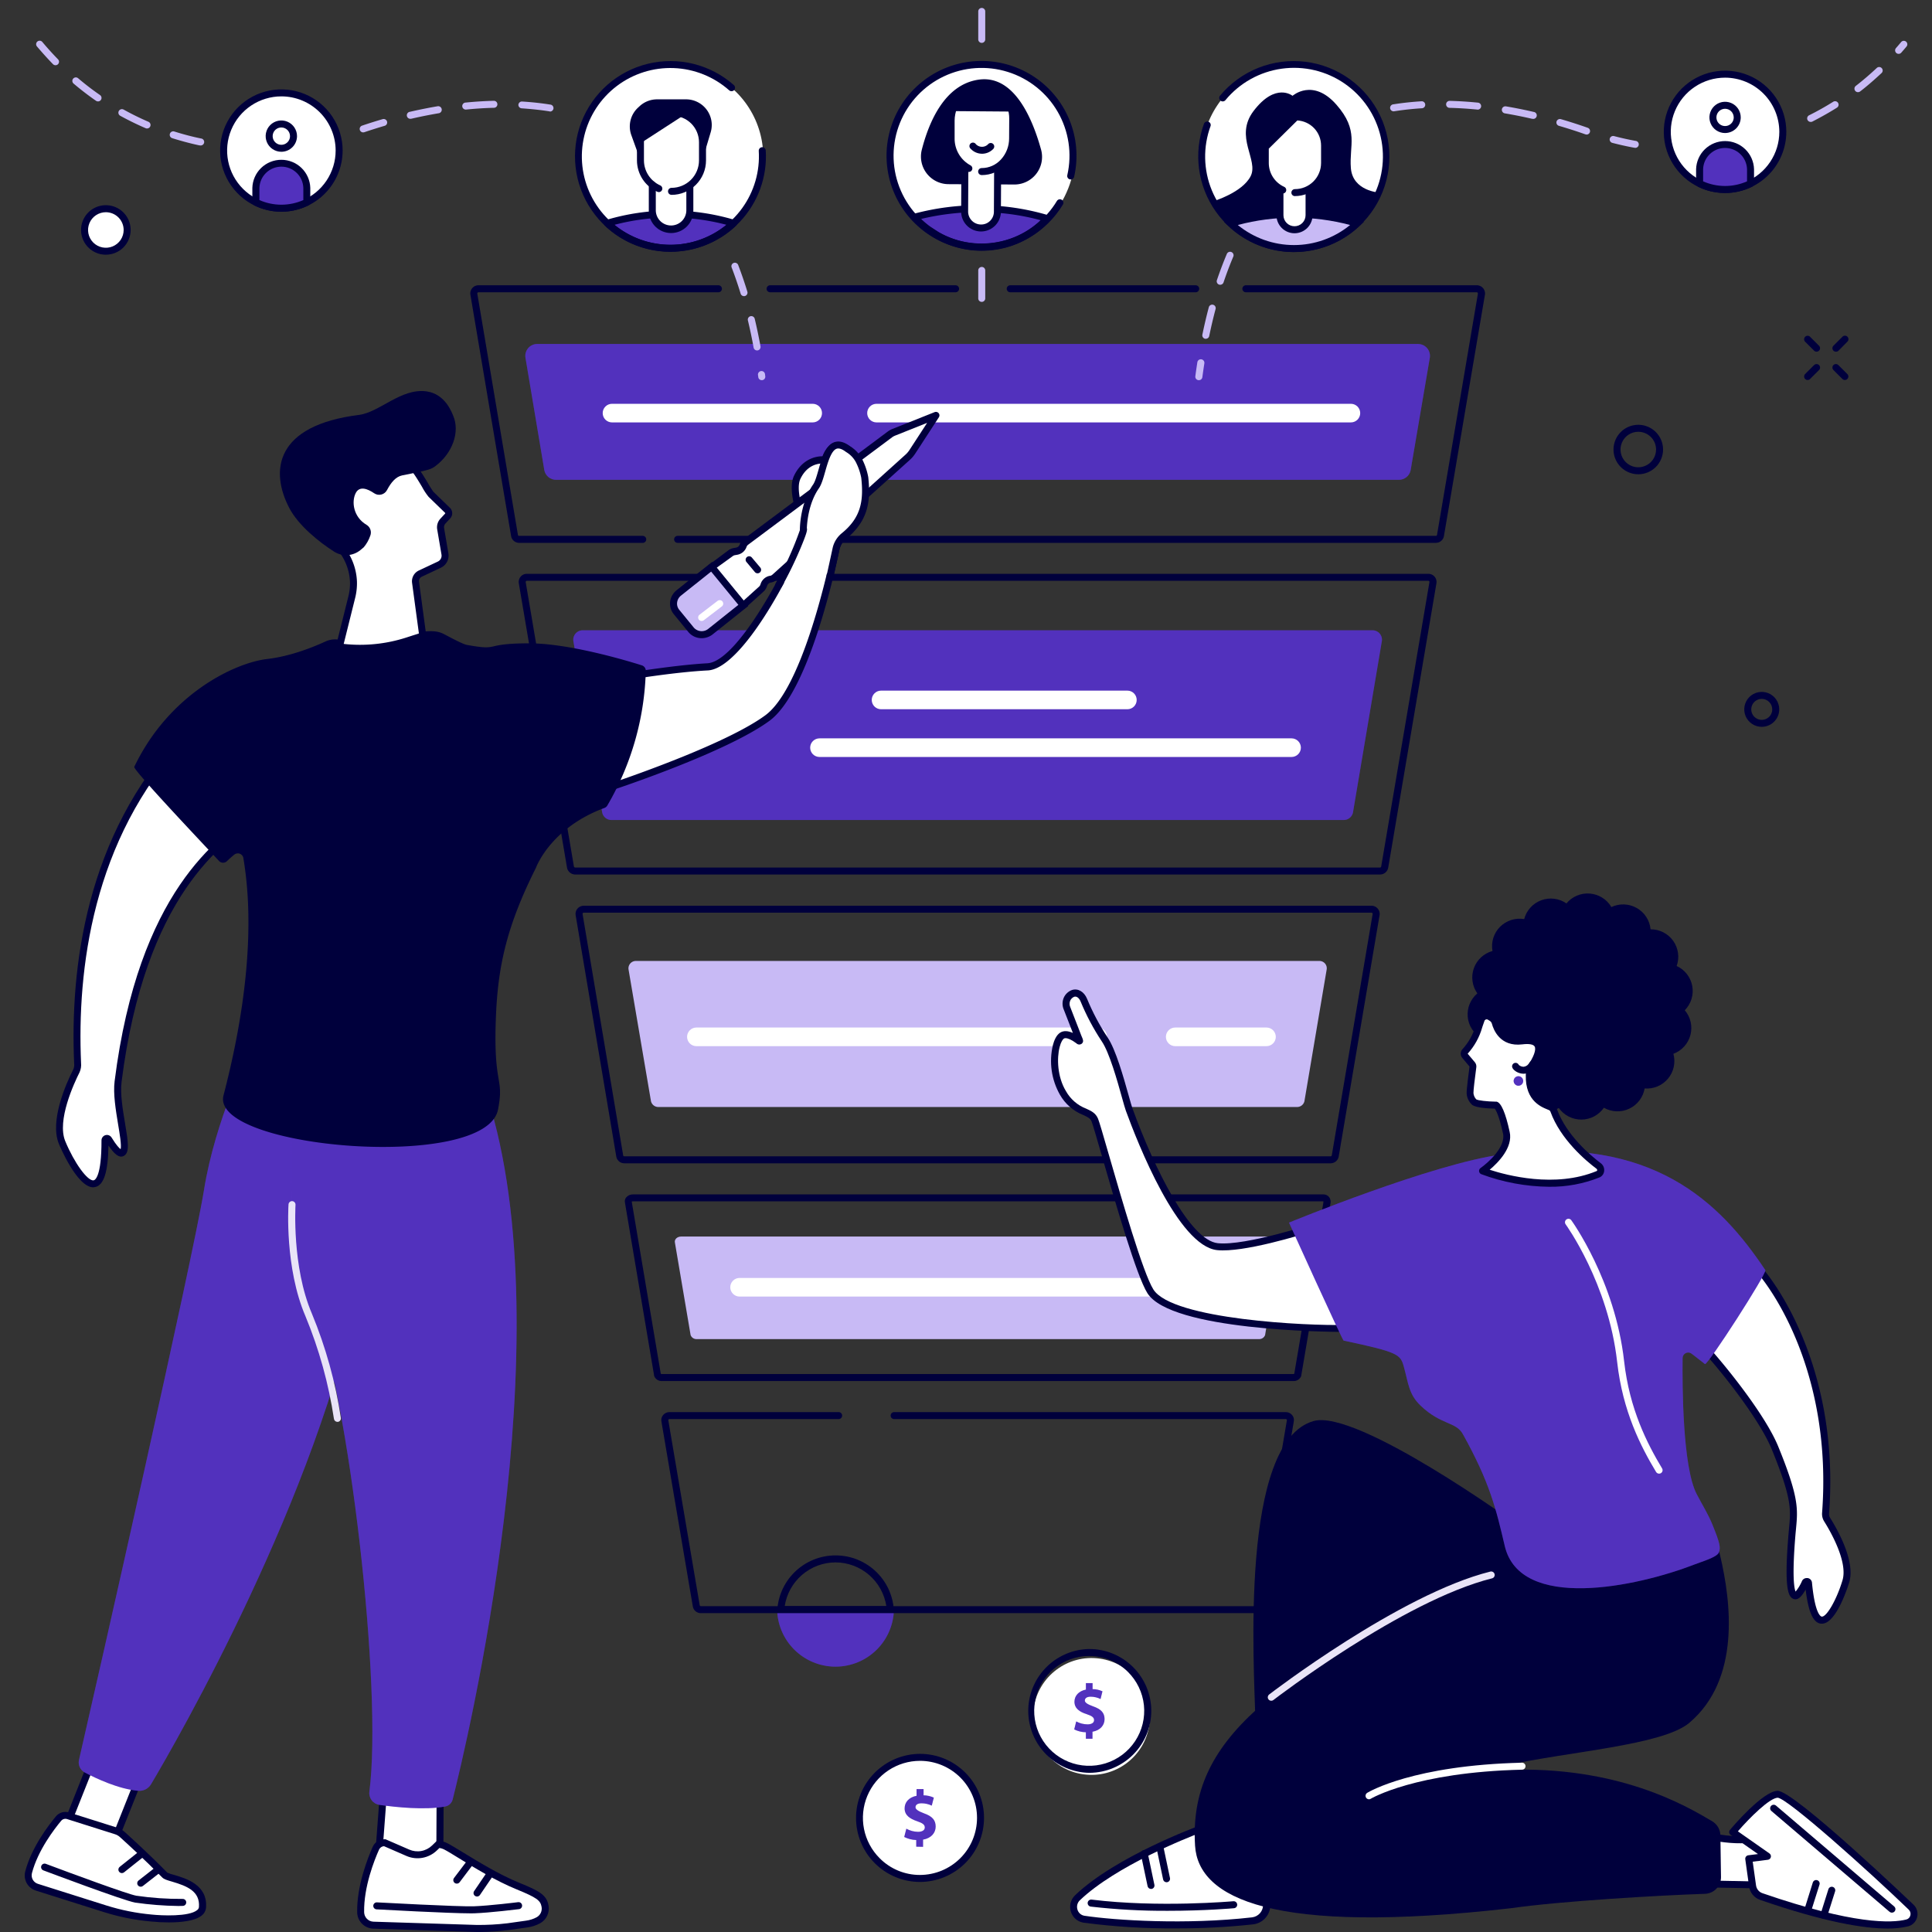
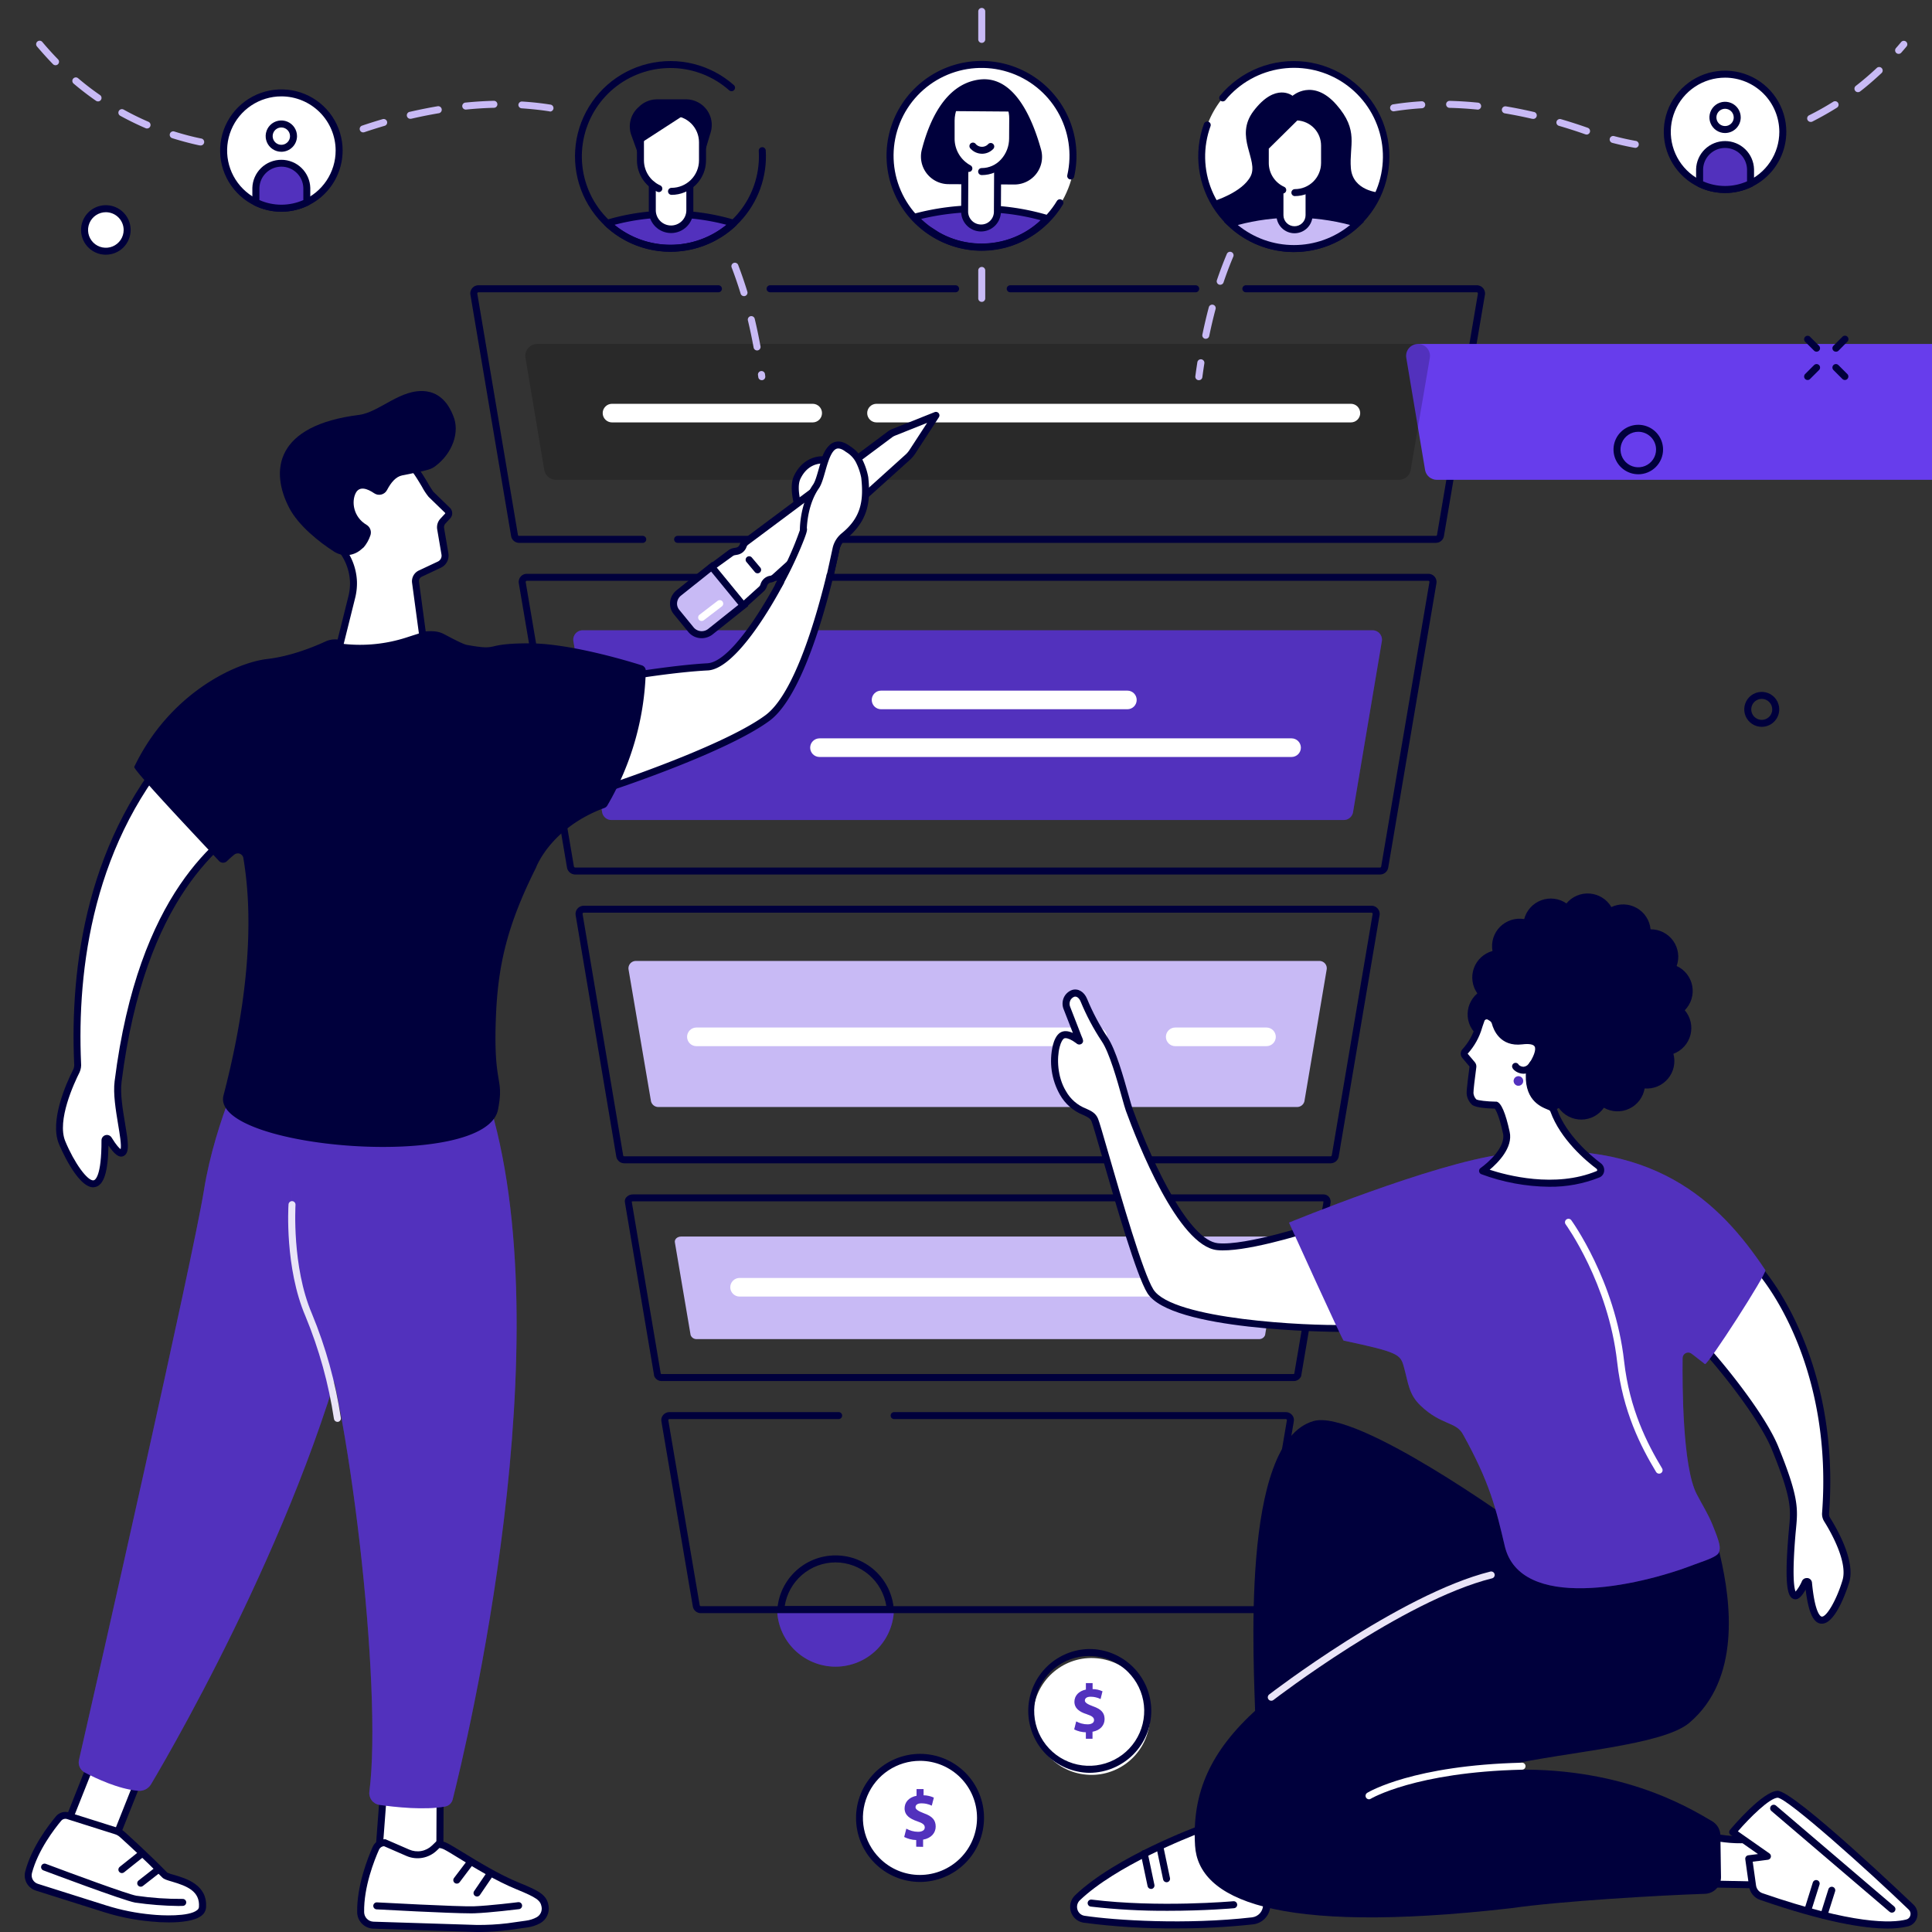
<svg xmlns="http://www.w3.org/2000/svg" width="200" height="200" viewBox="0 0 200 200" fill="none">
  <rect x="0" y="0" width="200" height="200" fill="#333333" stroke="none" />
  <g clip-path="url(#clip0_1147_1967)">
    <path d="M86.492 161.738c1.273.004 2.502.462 3.467 1.292.965.829 1.601 1.975 1.793 3.231H81.234c.193-1.255.829-2.401 1.792-3.23.964-.83 2.193-1.288 3.466-1.293zm0-.723c-1.591 0-3.119.627-4.249 1.745s-1.774 2.636-1.789 4.225h12.088c-.015-1.589-.658-3.107-1.789-4.225-1.131-1.118-2.658-1.745-4.249-1.745h-.012z" fill="#00003C" />
    <path d="M80.446 166.495c0 1.601.637 3.137 1.771 4.269 1.134 1.132 2.672 1.768 4.276 1.768 1.604 0 3.142-.636 4.276-1.768 1.134-1.132 1.771-2.668 1.771-4.269v-.065H80.449c0 .022-.002.044-.002.065z" fill="#673DEC" />
    <path d="M80.446 166.495c0 1.601.637 3.137 1.771 4.269 1.134 1.132 2.672 1.768 4.276 1.768 1.604 0 3.142-.636 4.276-1.768 1.134-1.132 1.771-2.668 1.771-4.269v-.065H80.449c0 .022-.002.044-.002.065z" fill="#000" fill-opacity=".2" />
    <path d="M129.85 166.994H72.553c-.193.002-.381-.063-.532-.184-.151-.121-.256-.29-.296-.479l-3.256-19.187c-.021-.116-.017-.234.013-.347.03-.114.084-.219.159-.309.081-.097.182-.175.296-.229.114-.053.239-.08.365-.08h17.515c.096 0 .188.038.256.106.068.068.106.16.106.256s-.038.188-.106.256c-.068.067-.16.106-.256.106H69.302c-.019-.001-.038.003-.055.01-.018.008-.033.019-.046.033-.008.009-.014.02-.018.031-.003.012-.004.024-.002.036l3.256 19.186c.009.022.026.041.046.054.021.013.045.019.07.018H129.85c.026.002.051-.005.073-.019.021-.015.037-.036.045-.061l3.249-19.156c.005-.014.007-.03.005-.045s-.008-.029-.017-.042c-.013-.014-.028-.026-.046-.034-.017-.008-.037-.012-.056-.011H92.561c-.096 0-.188-.039-.256-.106-.068-.068-.106-.16-.106-.256s.038-.188.106-.256c.068-.068.16-.106.256-.106h40.542c.128-.001.255.027.37.082.116.055.217.136.297.237.076.093.129.203.157.32.028.117.028.239.002.357l-3.248 19.154c-.042.189-.147.358-.298.479-.152.121-.339.187-.533.186zM133.857 142.965h-65.32c-.179.011-.356-.037-.506-.136-.149-.099-.262-.245-.32-.414v-.033l-3.017-17.891c-.02-.091-.019-.185.001-.276.021-.091.062-.176.119-.249.086-.104.195-.187.318-.242.123-.056.257-.083.392-.079h71.491c.113-.001.224.025.325.075.101.049.189.122.257.212.07.097.117.208.139.326.022.117.019.238-.011.354l-3.019 17.777c.001.014.001.027 0 .041-.063.17-.181.315-.334.411-.154.097-.335.141-.516.124zm-65.453-.755c.039.023.083.033.128.032h65.325c.044.001.087-.01.125-.032l3.015-17.738c-.002-.015-.002-.029 0-.044.007-.021.007-.044 0-.065H65.506c-.038-.001-.076.008-.111.024l3.009 17.823z" fill="#00003C" />
    <path d="M131.893 128.007H70.51c-.418 0-.725.308-.642.636l1.623 9.563c.048.129.136.24.252.315.116.075.253.111.391.102h58.183c.138.009.276-.027.392-.102.116-.075.205-.186.253-.315l1.575-9.563c.089-.328-.222-.636-.643-.636z" fill="#C8BAF5" />
    <path d="M126.618 134.22H76.563c-.256 0-.502-.102-.683-.283-.181-.18-.283-.426-.283-.682 0-.255.102-.501.283-.682.181-.18.427-.282.683-.282h50.055c.257 0 .502.102.683.282.182.181.283.427.283.682 0 .256-.101.502-.283.682-.181.181-.426.283-.683.283z" fill="#fff" />
    <path d="M137.748 120.424H64.627c-.197-.001-.387-.07-.538-.195-.151-.126-.254-.3-.29-.493l-4.205-24.979c-.022-.122-.017-.247.015-.366.032-.119.089-.231.169-.325.08-.095.179-.171.291-.223.112-.052.234-.079.358-.079h81.552c.126-.001.251.027.365.082.113.054.213.134.292.232.08.098.136.213.165.335.03.123.031.25.004.374l-4.226 24.96c-.04.191-.144.362-.296.486-.151.123-.34.191-.535.192zM60.427 94.48c-.018-0-.036.003-.052.011a.118.118 0 00-.042.033c-.011.014-.019.03-.023.047-.004.017-.005.035-.001.052l4.202 24.987c.006.026.021.049.042.066.021.016.047.025.074.025h73.121c.028 0 .055-.009.076-.027.022-.018.037-.042.042-.069l4.227-24.963c.006-.019.007-.04.004-.06s-.012-.039-.024-.056c-.011-.014-.025-.026-.041-.034-.017-.008-.035-.012-.053-.012H60.427z" fill="#00003C" />
    <path d="M136.562 99.478H65.844c-.115-.003-.229.019-.333.066a.766.766 0 00-.272.203c-.074.087-.128.19-.157.3-.029.111-.033.227-.011.339l2.319 13.616c.042.172.142.324.282.433.14.108.314.165.491.162h66.097c.178.004.351-.054.492-.162.14-.108.24-.261.281-.433l2.3-13.616c.022-.112.019-.228-.009-.339-.029-.111-.082-.214-.156-.301-.075-.087-.167-.157-.272-.203-.105-.046-.219-.069-.334-.065z" fill="#C8BAF5" />
    <path d="M131.104 108.298h-9.444c-.256 0-.502-.102-.683-.283-.181-.18-.283-.426-.283-.681 0-.256.102-.502.283-.682.181-.181.427-.283.683-.283h9.444c.256 0 .502.102.683.283.181.18.283.426.283.682 0 .255-.102.501-.283.681-.181.181-.427.283-.683.283zM113.634 108.298H72.092c-.256 0-.502-.102-.683-.283-.181-.18-.283-.426-.283-.681 0-.256.102-.502.283-.682.181-.181.427-.283.683-.283h41.542c.256 0 .502.102.683.283.181.18.283.426.283.682 0 .255-.102.501-.283.681-.181.181-.427.283-.683.283z" fill="#fff" />
    <path d="M142.87 90.53H59.545c-.197-.004-.387-.073-.54-.197-.153-.124-.26-.296-.303-.487l-4.992-29.45a.84.84 0 01.013-.367c.031-.12.089-.231.168-.326a.842.842 0 01.291-.224c.112-.052.235-.079.359-.079h93.322c.126 0.0.249.028.362.081.113.053.213.131.293.228.079.097.136.21.167.331.03.121.033.248.009.37l-4.987 29.418c-.037.195-.141.371-.293.499-.152.128-.344.199-.543.202zM54.54 60.124c-.018 0-.035.004-.051.012-.016.007-.03.018-.041.032a.12.12 0 00-.025.048.12.12 0 00-.002.054l4.992 29.44c.011.027.029.05.051.068.023.017.05.028.079.031H142.87c.028-.006.053-.02.073-.04.02-.02.033-.046.038-.073l4.99-29.416c.002-.004.002-.008 0-.012.005-.018.005-.036.001-.054-.005-.018-.013-.034-.025-.048-.011-.015-.025-.026-.042-.034-.016-.008-.034-.012-.052-.012l-93.313.005z" fill="#00003C" />
    <path d="M142.073 65.247H60.333c-.147-.001-.292.03-.425.092-.133.062-.25.153-.343.267a.975.975 0 00-.193.389c-.034.142-.036.291-.005.434l2.973 17.683c.047.221.169.418.345.559.176.141.396.217.621.215h75.787c.226.002.445-.074.621-.215.176-.141.298-.339.345-.559l2.98-17.683c.031-.143.029-.291-.005-.434-.034-.142-.1-.275-.193-.389-.093-.114-.21-.205-.343-.267-.133-.062-.278-.094-.425-.092z" fill="#673DEC" />
    <path d="M142.073 65.247H60.333c-.147-.001-.292.03-.425.092-.133.062-.25.153-.343.267a.975.975 0 00-.193.389c-.034.142-.036.291-.005.434l2.973 17.683c.047.221.169.418.345.559.176.141.396.217.621.215h75.787c.226.002.445-.074.621-.215.176-.141.298-.339.345-.559l2.98-17.683c.031-.143.029-.291-.005-.434-.034-.142-.1-.275-.193-.389-.093-.114-.21-.205-.343-.267-.133-.062-.278-.094-.425-.092z" fill="#000" fill-opacity=".2" />
    <path d="M116.704 73.421H91.209c-.256 0-.502-.102-.683-.282-.181-.181-.283-.426-.283-.682s.102-.501.283-.682c.181-.181.427-.282.683-.282h25.495c.257 0 .502.102.684.282.181.181.282.426.282.682s-.101.501-.282.682c-.182.181-.427.282-.684.282zM133.7 78.362H84.835c-.256 0-.502-.102-.683-.282-.181-.181-.283-.426-.283-.682 0-.256.102-.501.283-.682.181-.181.427-.282.683-.282H133.7c.256 0 .502.102.683.282.181.181.283.426.283.682s-.102.501-.283.682c-.181.181-.427.282-.683.282z" fill="#fff" />
    <path d="M148.642 56.196H70.147c-.096 0-.188-.038-.256-.106-.068-.068-.106-.16-.106-.256 0-.096.038-.188.106-.256.068-.068.16-.106.256-.106h78.495c.029-0.0.056-.01.078-.029.022-.018.036-.044.041-.072l4.231-24.967c.003-.019.002-.038-.003-.056-.005-.018-.014-.035-.026-.05-.011-.013-.024-.024-.04-.032-.015-.007-.032-.011-.049-.012h-23.901c-.096 0-.189-.038-.257-.106-.067-.068-.106-.16-.106-.256 0-.096.039-.188.106-.256.068-.068.161-.106.257-.106h23.91c.124.001.246.028.358.081.111.052.21.129.29.223.079.095.137.205.169.324.032.119.038.244.017.365l-4.241 24.967c-.034.197-.135.375-.288.504-.153.129-.346.2-.546.2zM123.785 30.255h-19.206c-.096 0-.188-.038-.256-.106s-.106-.16-.106-.256c0-.096.038-.188.106-.256.068-.068.16-.106.256-.106h19.199c.096 0 .188.038.256.106.068.068.106.16.106.256 0 .096-.038.188-.106.256-.068.068-.16.106-.256.106h.007zM98.92 30.255H79.722c-.096 0-.188-.038-.256-.106-.068-.068-.106-.16-.106-.256 0-.096.038-.188.106-.256.068-.068.16-.106.256-.106h19.199c.096 0 .188.038.256.106.068.068.106.16.106.256 0 .096-.038.188-.106.256a.363.363 0 01-.256.106zM66.542 56.196H53.741c-.197 0-.388-.069-.539-.194-.152-.125-.255-.3-.291-.493l-4.212-24.984c-.022-.122-.018-.247.014-.366.032-.12.089-.231.169-.326.08-.095.179-.171.292-.223.112-.052.235-.079.359-.078h24.838c.096 0 .188.038.256.106.068.068.106.16.106.256 0 .096-.038.188-.106.256-.068.068-.16.106-.256.106H49.532c-.018-0-.036.003-.052.011-.016.007-.031.019-.042.033-.011.014-.019.029-.024.047-.005.017-.005.035-.003.052l4.207 24.984c.007.026.022.05.043.066.021.017.048.025.075.025h12.801c.096 0 .188.038.256.106.068.068.106.16.106.256 0 .096-.038.188-.106.256-.068.068-.16.106-.256.106h.005z" fill="#00003C" />
-     <path d="M146.793 35.607H55.613c-.184 0-.365.041-.531.12-.166.079-.312.194-.428.337-.116.143-.198.309-.241.488-.043.178-.045.364-.007.544l1.947 11.61c.061.274.214.519.434.695.22.175.493.271.774.27h87.255c.281 0.0.554-.095.773-.271.22-.175.373-.42.434-.694l1.979-11.598c.039-.18.038-.367-.004-.547-.042-.18-.124-.348-.24-.492-.116-.144-.263-.26-.43-.34-.167-.08-.349-.121-.534-.121z" fill="#673DEC" />
+     <path d="M146.793 35.607c-.184 0-.365.041-.531.12-.166.079-.312.194-.428.337-.116.143-.198.309-.241.488-.043.178-.045.364-.007.544l1.947 11.61c.061.274.214.519.434.695.22.175.493.271.774.27h87.255c.281 0.0.554-.095.773-.271.22-.175.373-.42.434-.694l1.979-11.598c.039-.18.038-.367-.004-.547-.042-.18-.124-.348-.24-.492-.116-.144-.263-.26-.43-.34-.167-.08-.349-.121-.534-.121z" fill="#673DEC" />
    <path d="M146.793 35.607H55.613c-.184 0-.365.041-.531.12-.166.079-.312.194-.428.337-.116.143-.198.309-.241.488-.043.178-.045.364-.007.544l1.947 11.61c.061.274.214.519.434.695.22.175.493.271.774.27h87.255c.281 0.0.554-.095.773-.271.22-.175.373-.42.434-.694l1.979-11.598c.039-.18.038-.367-.004-.547-.042-.18-.124-.348-.24-.492-.116-.144-.263-.26-.43-.34-.167-.08-.349-.121-.534-.121z" fill="#000" fill-opacity=".2" />
    <path d="M139.842 43.728H90.738c-.256 0-.502-.102-.683-.282-.181-.181-.283-.426-.283-.682s.102-.501.283-.682c.181-.181.427-.282.683-.282h49.104c.256 0 .502.102.683.282.181.181.283.426.283.682s-.102.501-.283.682c-.181.181-.427.282-.683.282zM84.128 43.728H63.357c-.256 0-.502-.102-.683-.282-.181-.181-.283-.426-.283-.682s.102-.501.283-.682c.181-.181.427-.282.683-.282h20.771c.256 0 .502.102.683.282.181.181.283.426.283.682s-.102.501-.283.682c-.181.181-.427.282-.683.282zM45.566 184.234l-.041 9.09-6.391-.41.657-8.707 5.775.027z" fill="#fff" />
    <path d="M45.889 193.71l-7.139-.459.708-9.403 6.475.029-.043 9.833zm-6.362-1.134l5.637.362.039-8.343-5.072-.024-.604 8.005z" fill="#00003C" />
    <path d="M45.358 190.927l-.386.371c-.36.346-.814.577-1.305.665-.491.088-.998.029-1.455-.17l-2.389-1.04c-.193-.006-.383.045-.546.148-.163.102-.292.25-.37.426-.529 1.184-1.621 3.959-1.575 6.626.005.35.145.684.391.934.245.249.578.395.928.407l10.683.337h.022c1.07.013 2.14-.045 3.203-.173l1.932-.275c.429-.055.845-.187 1.227-.391.254-.141.458-.358.582-.62.124-.263.162-.558.109-.843-.15-.89-.775-1.254-2.792-2.074-3.096-1.259-6.396-3.58-7.521-4.14-.23-.113-.481-.177-.737-.188z" fill="#fff" />
    <path d="M49.793 200h-.449l-10.7-.345c-.442-.014-.861-.198-1.171-.512-.31-.314-.489-.734-.498-1.175-.048-2.768 1.109-5.664 1.606-6.781.106-.242.283-.446.508-.587.225-.14.486-.209.751-.199h.07l2.451 1.066c.391.172.826.224 1.247.149.421-.075.81-.274 1.118-.571l.497-.482h.152c.312.01.619.087.898.227.365.18.932.53 1.65.964 1.58.965 3.746 2.303 5.845 3.156 2.041.83 2.828 1.247 3.014 2.346.067.36.019.732-.138 1.063-.157.33-.414.603-.736.779-.42.226-.877.373-1.35.434l-1.944.273c-.936.113-1.878.178-2.821.195zm-10.043-8.885c-.11.008-.216.045-.306.109-.09.063-.161.15-.206.25-.483 1.071-1.589 3.858-1.543 6.472.004.257.106.502.286.686.18.183.423.291.68.3l10.683.338c1.061.011 2.122-.046 3.176-.172l1.932-.272c.386-.049.759-.168 1.101-.352.189-.105.34-.266.432-.461.091-.196.119-.415.078-.627-.114-.67-.546-.964-2.572-1.796-2.154-.875-4.442-2.281-5.954-3.211-.7-.432-1.254-.772-1.592-.941-.142-.069-.295-.116-.452-.137l-.271.258c-.411.395-.93.66-1.492.761-.562.1-1.141.032-1.664-.197l-2.316-1.008z" fill="#00003C" />
    <path d="M47.285 194.992c-.068 0-.134-.019-.191-.054-.057-.036-.103-.087-.133-.147-.03-.061-.042-.128-.036-.195.006-.067.032-.131.073-.185l1.268-1.673c.028-.04.064-.074.105-.099.041-.026.087-.043.136-.051.048-.007.097-.005.144.007.047.012.092.033.13.062.039.03.071.067.096.109.024.042.04.088.045.137.006.048.002.097-.012.144-.013.046-.036.09-.067.127l-1.263 1.674c-.035.045-.079.082-.13.107-.051.025-.107.038-.165.037zM49.382 196.328c-.073.001-.145-.021-.205-.063-.039-.026-.073-.06-.099-.1-.026-.04-.044-.084-.053-.131-.009-.047-.008-.094.002-.141.01-.046.029-.09.056-.129l1.299-1.91c.054-.079.138-.134.232-.152.095-.017.192.003.272.057.079.054.134.137.152.232.018.094-.003.191-.057.271l-1.299 1.909c-.034.049-.078.088-.131.115-.052.028-.11.042-.169.042zM48.739 198.069c-2.22 0-9.419-.393-9.755-.413-.096-.005-.186-.048-.25-.12-.064-.072-.097-.166-.092-.262.005-.096.049-.185.121-.249s.166-.097.262-.092c.085 0 8.453.463 10.052.405 1.599-.058 4.533-.422 4.562-.427.096-.011.193.015.269.075.076.059.126.147.138.242.012.096-.015.193-.074.269-.06.076-.147.126-.243.138-.121.014-3.007.373-4.625.429-.099.002-.222.005-.365.005z" fill="#00003C" />
    <path d="M14.334 184.28l-2.77 6.948-4.995-1.434 2.988-7.521 4.777 2.007z" fill="#fff" />
    <path d="M11.779 191.667l-5.693-1.634 3.27-8.234 5.446 2.288-3.024 7.58zm-4.724-2.109l4.297 1.232 2.514-6.315-4.108-1.712-2.703 6.795z" fill="#00003C" />
    <path d="M12.025 189.536l-4.98-1.572c-.171-.054-.354-.056-.526-.006-.172.051-.325.151-.44.288-.783.931-2.476 3.154-3.108 5.567-.083.318-.041.656.119.944.16.288.424.503.739.602l7.074 2.237c1.554.493 3.158.816 4.782.965 0 0 5.164.545 5.289-1.112.198-2.79-3.444-2.872-3.917-3.354-1.811-1.847-3.705-3.573-4.403-4.2-.182-.162-.396-.284-.628-.359z" fill="#fff" />
    <path d="M17.47 199.007c-.612-.001-1.224-.032-1.833-.094-1.648-.146-3.275-.469-4.852-.965l-7.074-2.235c-.403-.126-.742-.402-.947-.771-.205-.369-.259-.803-.152-1.211.657-2.512 2.444-4.822 3.181-5.707.162-.194.378-.336.62-.406.243-.071.501-.067.742.011l4.98 1.572c.282.09.542.239.763.436.725.653 2.611 2.37 4.418 4.217.233.105.475.185.725.241 1.208.357 3.463 1.018 3.287 3.376-.013.159-.059.315-.136.456-.076.141-.18.265-.306.364-.703.581-2.196.716-3.415.716zM6.763 188.282c-.08 0-.159.018-.232.051-.073.034-.137.083-.189.144-.705.842-2.415 3.055-3.036 5.428-.059.228-.028.471.086.677.115.206.304.361.53.432l7.077 2.237c1.528.482 3.104.798 4.7.943 1.031.109 3.864.241 4.712-.463.052-.036.095-.084.127-.139.032-.055.051-.116.057-.179.123-1.635-1.239-2.17-2.77-2.623-.51-.15-.848-.241-1.036-.442-1.792-1.83-3.664-3.534-4.384-4.183-.144-.129-.313-.226-.497-.284l-4.971-1.572c-.056-.019-.115-.028-.174-.027z" fill="#00003C" />
    <path d="M12.617 193.902c-.075.001-.149-.023-.21-.066-.062-.044-.108-.106-.133-.177-.025-.071-.027-.148-.005-.22.021-.072.065-.136.124-.183l2.118-1.688c.076-.054.169-.077.262-.064.092.012.176.06.234.133.058.073.085.166.077.259-.009.092-.053.178-.123.239l-2.118 1.688c-.064.051-.143.08-.225.079zM14.568 195.313c-.075 0-.149-.023-.211-.067-.061-.043-.108-.105-.133-.176s-.027-.149-.005-.221c.021-.072.065-.136.124-.182l1.732-1.353c.076-.056.171-.08.264-.067.093.012.178.061.236.135.058.074.085.168.075.261-.01.094-.056.18-.128.24l-1.732 1.353c-.063.05-.141.077-.222.077zM18.467 197.307c-1.501-.019-2.999-.137-4.485-.352-1.208-.217-9.134-3.2-9.472-3.327-.047-.015-.091-.039-.129-.071-.038-.032-.068-.072-.09-.116-.022-.045-.034-.093-.037-.142-.002-.05.006-.099.023-.145.018-.046.044-.089.079-.124.034-.036.076-.064.122-.082.046-.019.095-.029.144-.028.05.001.098.012.143.032 2.838 1.066 8.453 3.135 9.345 3.292 1.582.232 3.18.342 4.78.33.048-.003.095.003.141.018.045.015.087.039.123.07.036.031.066.069.087.112.021.042.034.089.037.136.003.048-.003.095-.018.141-.015.045-.039.086-.07.122-.031.036-.069.066-.112.087-.043.021-.089.034-.137.037-.126.007-.287.01-.473.01z" fill="#00003C" />
    <path d="M25.77 108.91s-3.485 6.964-4.657 14.298c-1.121 6.993-11.127 51.135-12.938 58.988-.055.251-.027.513.081.746.108.233.289.424.516.544 1.188.627 3.509 1.719 5.528 1.895.263.026.528-.024.764-.143.236-.119.433-.303.569-.529 2.657-4.463 17.349-29.97 21.652-52.095 4.739-24.33 3.787-22.426 3.787-22.426L25.77 108.91z" fill="#673DEC" />
    <path d="M25.77 108.91s-3.485 6.964-4.657 14.298c-1.121 6.993-11.127 51.135-12.938 58.988-.055.251-.027.513.081.746.108.233.289.424.516.544 1.188.627 3.509 1.719 5.528 1.895.263.026.528-.024.764-.143.236-.119.433-.303.569-.529 2.657-4.463 17.349-29.97 21.652-52.095 4.739-24.33 3.787-22.426 3.787-22.426L25.77 108.91z" fill="#000" fill-opacity=".2" />
    <path d="M30.632 112.095s-2.034 13.233 1.811 23.019c3.695 9.404 7.178 39.69 5.796 50.352-.043.321.044.647.241.905.197.258.488.427.81.472 1.691.241 4.712.557 6.787.168.186-.033.359-.119.497-.247s.238-.293.285-.476c1.369-5.411 11.593-47.677 3.596-72.734l-19.824-1.459z" fill="#673DEC" />
    <path d="M30.632 112.095s-2.034 13.233 1.811 23.019c3.695 9.404 7.178 39.69 5.796 50.352-.043.321.044.647.241.905.197.258.488.427.81.472 1.691.241 4.712.557 6.787.168.186-.033.359-.119.497-.247s.238-.293.285-.476c1.369-5.411 11.593-47.677 3.596-72.734l-19.824-1.459z" fill="#000" fill-opacity=".2" />
    <path d="M34.929 147.192c-.088-.001-.173-.033-.239-.091-.066-.058-.109-.138-.121-.225-.549-3.647-1.539-7.215-2.949-10.623-2.154-5.03-1.77-11.313-1.753-11.574.003-.047.015-.094.036-.137.021-.042.05-.08.086-.112.036-.031.077-.055.122-.071.045-.015.093-.022.14-.019.048.003.094.016.137.037.043.021.081.05.113.086.032.035.056.077.071.122.015.045.022.092.019.14 0 .065-.389 6.38 1.691 11.248 1.437 3.47 2.446 7.101 3.005 10.814.006.047.003.095-.01.141-.013.046-.034.089-.063.126-.029.038-.066.069-.107.093-.041.024-.087.039-.134.045h-.043z" fill="#E9E4F7" />
    <path d="M64.17 70.163s5.347-.923 9.081-1.128c3.734-.205 9.784-12.694 9.902-14.204.059-.221.053-.455-.017-.673-.362-1.126-1.208-3.498-.616-4.745.998-2.09 2.865-1.784 2.865-1.784s.517-1.866 1.734-1.447c.932.326 1.961 1.242 2.147 2.939.254 2.317.292 4.581-1.893 6.353-.426.344-.721.823-.836 1.357-.693 3.315-3.318 14.708-7.101 17.497-4.439 3.272-16.39 7.197-16.39 7.197L64.17 70.163z" fill="#fff" />
    <path d="M63.054 81.884c-.051 0-.1-.01-.147-.03-.046-.02-.088-.05-.122-.087a.36.36 0 01-.075-.129c-.016-.048-.021-.098-.016-.149l1.116-11.373c.008-.079.041-.153.096-.211.054-.058.126-.097.204-.11.053 0 5.41-.928 9.122-1.133 3.459-.188 9.439-12.321 9.567-13.871.003-.028.009-.055.017-.082.035-.149.029-.305-.017-.451l-.085-.261c-.423-1.297-1.128-3.465-.514-4.752.773-1.618 2.111-2.021 2.942-2.011.147-.383.483-1.039 1.034-1.333.164-.085.344-.135.528-.146.184-.011.369.016.542.081.497.174 2.133.921 2.389 3.243.256 2.322.312 4.769-2.026 6.671-.36.293-.609.7-.708 1.153-.725 3.433-3.367 14.862-7.246 17.715-4.437 3.267-16.003 7.089-16.494 7.25a.362.362 0 01-.106.017zm1.449-11.424l-1.034 10.553c2.357-.8 11.946-4.157 15.759-6.968 3.666-2.7 6.255-13.91 6.961-17.28.134-.616.474-1.167.966-1.562 2.055-1.688 2.007-3.81 1.763-6.028-.21-1.902-1.514-2.503-1.908-2.64-.079-.032-.165-.047-.25-.043-.086.004-.169.027-.245.067-.423.222-.703.938-.768 1.172-.024.086-.079.16-.154.208-.075.048-.166.067-.254.052-.063 0-1.618-.224-2.481 1.582-.483 1.027.186 3.103.548 4.217l.087.263c.088.277.098.572.029.854-.225 1.801-6.28 14.279-10.248 14.496-3.198.157-7.637.87-8.772 1.058z" fill="#00003C" />
    <path d="M76.923 62.689l-3.311-3.947 2.007-1.495c.111-.082.239-.137.374-.162l.242-.043c.152-.026.294-.092.413-.19a.872.872 0 00.261-.371c.057-.16.161-.299.297-.4l14.897-11.12c.122-.092.256-.167.399-.222l4.374-1.743-2.439 3.781c-.136.207-.298.395-.483.559L80.186 59.736c-.118.106-.262.178-.418.21h-.039c-.146.029-.283.095-.397.192-.114.097-.201.221-.253.361l-.051.142a.873.873 0 01-.241.342l-1.865 1.707z" fill="#fff" />
    <path d="M76.922 63.051h-.027c-.094-.011-.181-.057-.241-.13l-3.311-3.947c-.063-.077-.092-.176-.082-.275.007-.048.023-.094.048-.135a.36.36 0 01.097-.106l2.005-1.495c.157-.117.339-.195.531-.229l.241-.041c.089-.015.172-.053.242-.11.069-.058.122-.133.152-.218.082-.227.229-.425.423-.569l14.897-11.12c.149-.11.311-.2.483-.27l4.374-1.743c.072-.028.151-.032.225-.013.074.019.141.062.19.121.048.059.077.132.081.208.004.076-.016.152-.057.216l-2.454 3.771c-.152.232-.333.443-.539.629l-13.774 12.408c-.166.15-.37.253-.589.297h-.039c-.085.017-.165.055-.231.111-.066.056-.117.128-.148.21l-.051.142c-.07.185-.183.35-.331.482l-1.884 1.7c-.062.063-.144.1-.232.106zm-2.775-4.248l2.823 3.376 1.604-1.447c.06-.054.107-.122.135-.198l.051-.142c.074-.198.198-.373.358-.51.161-.137.354-.23.562-.271h.039c.09-.02.173-.062.242-.123l13.767-12.415c.159-.142.299-.304.415-.482l1.833-2.816-3.314 1.321c-.113.046-.22.106-.319.178L77.446 56.391c-.081.06-.141.145-.172.241-.074.204-.201.386-.368.526-.167.14-.368.233-.583.27l-.241.043a.534.534 0 00-.222.094l-1.712 1.237z" fill="#00003C" />
    <path d="M70.283 61.38l3.381-2.705 3.287 4.014-3.401 2.705c-.294.238-.67.351-1.047.316-.377-.035-.725-.216-.97-.504l-1.493-1.842a1.398 1.398 0 01-.253-.492c-.051-.179-.066-.366-.043-.551.022-.185.082-.363.174-.525.092-.162.216-.303.364-.417z" fill="#C8BAF5" />
    <path d="M72.633 66.065c-.264.001-.524-.056-.763-.168a1.774 1.774 0 01-.617-.479l-1.5-1.832c-.145-.177-.254-.382-.32-.602s-.086-.45-.062-.678c.026-.236.099-.464.215-.671.116-.207.272-.389.459-.535l.225.282-.23-.284 3.678-2.929 3.739 4.569-3.686 2.934c-.325.255-.727.393-1.14.393zm.983-6.893l-3.118 2.483c-.112.088-.206.197-.275.321-.069.124-.113.261-.129.402a.989.989 0 00.034.395c.038.128.101.247.186.35l1.5 1.835c.184.215.446.35.728.376.283.025.564-.061.784-.241l3.111-2.479-2.821-3.443zM78.423 59.348c-.053 0-.105-.011-.153-.033s-.09-.054-.125-.095l-.857-1.025a.36.36 0 01-.077-.124c-.017-.046-.024-.096-.022-.145a.363.363 0 01.038-.141c.022-.044.053-.083.091-.115.038-.032.082-.056.129-.07.047-.014.097-.019.146-.013.049.006.097.021.139.046.043.025.08.058.11.097l.862 1.022c.045.053.073.117.083.185.009.068-.001.138-.03.2-.029.062-.075.116-.133.153a.363.363 0 01-.195.057h-.005z" fill="#00003C" />
    <path d="M72.635 64.285c-.076 0-.15-.023-.212-.067-.062-.044-.108-.106-.133-.178-.025-.072-.026-.149-.004-.222.022-.072.066-.136.126-.182l1.889-1.447c.077-.052.17-.074.262-.059.092.015.174.064.231.138.056.074.082.166.072.258-.01.092-.055.177-.126.237l-1.886 1.447c-.063.048-.14.074-.22.075zM80.697 60.384c1.674-2.973 2.645-5.772 2.463-5.565 0 0-.019-2.563 1.309-4.47.814-1.172.918-5.572 3.234-3.925.498.354.838.567 1.208 1.225.286.556.492 1.149.611 1.763.254 2.32.046 4.282-2.147 6.064-.423.343-.716.82-.829 1.353-.07.34-.43 1.96-.541 2.454l-5.309 1.102z" fill="#fff" />
    <path d="M83.161 54.819s.522-2.819 1.309-4.47c.614-1.288.918-5.572 3.234-3.925.497.354.838.567 1.208 1.225.286.556.492 1.149.611 1.763.254 2.319.046 4.282-2.147 6.064-.423.343-.716.82-.828 1.353-.068.316-3.396-1.905-3.386-2.009z" fill="#fff" />
    <path d="M80.608 60.927a.364.364 0 01-.176-.048c-.081-.047-.141-.123-.167-.213-.026-.09-.015-.187.029-.269 1-1.759 1.84-3.605 2.509-5.514a.39.39 0 010-.051c0-.108 0-2.7 1.374-4.68.203-.294.374-.89.555-1.521.357-1.246.725-2.534 1.64-2.855.461-.159.981-.039 1.546.364l.099.07c.507.312.923.751 1.208 1.273.31.598.53 1.238.655 1.9.273 2.498 0 4.538-2.278 6.385-.357.288-.605.688-.703 1.136-.072.342-.495 2.274-.604 2.758-.021.094-.079.175-.16.227-.081.051-.18.068-.274.047-.094-.021-.175-.079-.227-.16-.051-.081-.068-.179-.047-.273.111-.482.531-2.411.601-2.746.13-.613.467-1.162.954-1.558 2.024-1.644 2.27-3.417 2.014-5.746a6.198 6.198 0 00-.565-1.625c-.233-.429-.579-.786-1-1.034l-.099-.072c-.362-.258-.659-.347-.886-.268-.56.195-.906 1.401-1.183 2.368-.196.692-.384 1.345-.657 1.736-1.065 1.531-1.22 3.549-1.241 4.113.072.191-.046.627-.669 2.112-.57 1.355-1.215 2.678-1.932 3.962-.032.056-.077.102-.133.135-.056.032-.119.049-.183.049z" fill="#00003C" />
    <path d="M19.138 76.093c-2.067 2.199-12.04 12.49-11.11 33.963.031.264-.008.531-.111.776-.609 1.206-2.439 5.157-1.497 7.434 1.087 2.635 4.471 8.267 4.449-.217 0-.044.015-.086.041-.12.026-.034.063-.059.104-.071.042-.012.086-.01.126.005.041.015.075.043.098.079.411.668 1.051 1.58 1.396 1.413.811-.393-.742-4.766-.411-7.382 2.717-21.582 12.412-26.06 15.098-28.102 0 0-7.958-8.017-8.183-7.778z" fill="#fff" />
    <path d="M9.661 122.912c-1.691 0-3.49-4.316-3.567-4.507-.966-2.358.725-6.196 1.51-7.737.073-.189.098-.394.072-.595-.43-9.739 1.157-23.564 11.112-34.137l.191-.203h.169c.193 0 .594 0 8.431 7.889l.29.292-.336.234c-.266.203-.594.427-.966.685-3.456 2.346-11.547 7.841-13.984 27.176-.152 1.205.121 2.838.36 4.272.321 1.915.514 3.07-.15 3.39-.43.208-.908-.118-1.565-1.085-.043 2.749-.483 4.118-1.384 4.297-.06.016-.121.026-.184.029zM19.211 76.543C9.521 86.911 7.975 100.476 8.391 110.041c.034.325-.018.653-.15.953-.572 1.133-2.369 4.995-1.488 7.134.927 2.245 2.328 4.183 2.947 4.056.135-.027.816-.355.807-4.135 0-.122.041-.241.115-.338.074-.097.177-.168.295-.201.117-.033.243-.027.357.017.114.044.21.124.275.227.51.83.807 1.117.94 1.206.104-.383-.104-1.628-.261-2.558-.241-1.483-.529-3.164-.362-4.48 2.476-19.653 10.758-25.276 14.293-27.677.222-.152.427-.289.611-.419-2.63-2.64-6.586-6.532-7.557-7.282z" fill="#00003C" />
    <path d="M23.493 89.149c.244-.242.501-.471.77-.685.08-.062.174-.102.275-.117.1-.014.202-.003.296.034.094.037.177.098.24.176.063.079.105.172.121.272.461 2.852 1.558 10.705-2.055 24.555-1.449 5.531 27.174 7.935 28.418 1.464.671-3.491-.555-2.245-.203-9.989.242-5.078 1.179-9.143 4.118-15.01l.022-.051c.128-.333 1.712-4.169 7.072-6.158a.596.596 0 00.295-.241c2.489-4.242 3.862-9.045 3.99-13.96a.582.582 0 00-.111-.348.583.583 0 00-.297-.214c-1.606-.506-7.569-2.293-11.733-2.281-4.855.015-2.811.803-6.374.166-.483-.087-2.065-.965-2.415-1.138-2.203-1.155-6.28 1.666-10.704.622-.519-.118-1.062-.058-1.543.169-1.188.547-3.575 1.524-6.009 1.804-3.28.374-10.125 3.554-13.767 11.164-.145.304 6.953 7.783 8.777 9.748.106.11.252.174.406.177.153.003.302-.055.413-.161z" fill="#00003C" />
    <path d="M43.766 65.824l-.749-5.546a.877.877 0 01.098-.525c.087-.161.221-.291.385-.371l1.971-.926c.205-.095.372-.255.477-.456.104-.2.14-.429.101-.651l-.444-2.606c-.024-.143-.015-.289.027-.427.042-.138.115-.265.214-.371l.483-.521c.076-.082.117-.189.114-.301-.003-.111-.049-.217-.129-.295l-1.705-1.649c-.331-.323-1.691-3.057-2.118-2.893 0 0-7.934.574-9.043 4.376a3.027 3.027 0 00-.016 1.508c.122.496.368.953.714 1.329l.896 1.001c.646.689 1.111 1.526 1.353 2.438.242.912.255 1.869.036 2.787l-1.309 5.239c2.351.322 4.745.112 7.004-.615l1.64-.526z" fill="#fff" />
    <path d="M37.271 67.475c-.735 0-1.47-.051-2.198-.152-.049-.008-.095-.026-.137-.052-.042-.026-.077-.061-.105-.102-.029-.042-.048-.09-.057-.14-.009-.05-.007-.102.006-.151l1.309-5.237c.104-.455.152-.92.142-1.386-.049-1.304-.563-2.547-1.449-3.506l-.896-1.001c-.388-.422-.662-.936-.798-1.493-.136-.557-.129-1.139.021-1.692 1.135-3.892 8.615-4.581 9.32-4.632.483-.13.947.533 1.884 2.105.169.303.356.597.558.88l1.703 1.649c.147.144.233.339.238.545.005.206-.07.406-.209.557l-.483.521c-.06.064-.104.141-.129.224-.026.084-.032.172-.018.258l.444 2.607c.051.3.003.609-.138.878-.141.27-.366.486-.642.616l-1.971.926c-.098.046-.178.121-.23.216a.51.51 0 00-.059.31l.746 5.546c.012.083-.005.168-.05.239a.357.357 0 01-.192.151l-1.63.526c-1.609.521-3.289.788-4.98.791zm-1.691-.817c2.17.237 4.365.016 6.444-.649l1.341-.434-.708-5.247c-.033-.259.018-.521.144-.75.126-.228.322-.411.559-.521l1.968-.926c.133-.063.242-.168.309-.299.068-.131.09-.28.065-.425L45.258 54.8c-.033-.197-.02-.399.037-.591.057-.191.158-.367.294-.514l.483-.521c.006-.006.011-.013.014-.02.003-.008.005-.016.005-.024 0-.008-.002-.017-.005-.024-.003-.008-.008-.015-.014-.021l-1.703-1.652c-.258-.32-.484-.664-.676-1.027-.304-.511-.925-1.553-1.191-1.758-.483.041-7.697.702-8.695 4.116-.116.434-.12.891-.012 1.327.108.436.325.838.631 1.168l.896 1.001c1.001 1.089 1.58 2.499 1.63 3.976a6.258 6.258 0 01-.164 1.572l-1.208 4.849z" fill="#00003C" />
    <path d="M46.907 43.017c-.15-.34-.821-2.237-2.761-2.503-2.623-.359-4.852 2.17-6.99 2.438-8.695 1.092-9.207 5.787-7.221 9.616.949 1.837 3.128 3.568 4.654 4.538.41.261.891.387 1.377.36.485-.027.95-.205 1.328-.51.191-.152.331-.273.36-.301.296-.352.524-.756.674-1.191.082-.206.088-.434.015-.643-.072-.209-.217-.386-.409-.497-1.36-.808-1.56-2.387-1.116-3.272.394-.784 1.232-.458 1.92.012.107.073.229.122.356.144.128.022.259.017.384-.015s.243-.09.344-.171c.101-.081.184-.182.244-.297.418-.796.918-1.382 1.565-1.512 2.724-.54 3.002-.627 3.444-.965 1.737-1.3 2.577-3.518 1.831-5.232z" fill="#00003C" />
    <path d="M173.773 189.242s5.142 1.786 8.142.993c0 0 3.734 3.243 3.686 4.957l-13.062-.241 1.234-5.709z" fill="#fff" />
    <path d="M185.951 195.559l-13.858-.258 1.413-6.525.386.135c.051.017 5.072 1.741 7.932.984l.186-.048.145.125c.393.345 3.864 3.407 3.808 5.24l-.012.347zm-12.965-.965l12.205.241c-.341-1.273-2.389-3.31-3.382-4.188-2.623.591-6.521-.528-7.777-.921l-1.046 4.868z" fill="#00003C" />
    <path d="M179.371 189.647s3.22-3.846 4.649-3.911c1.208-.056 10.777 8.752 13.825 11.691.124.118.215.267.263.432.047.164.05.338.008.504-.042.166-.127.318-.248.44-.12.122-.27.21-.436.254-1.792.454-5.895.444-15.105-2.734-.237-.082-.446-.228-.605-.422-.159-.193-.261-.427-.296-.675l-.396-2.819 1.933-.241-3.592-2.519z" fill="#fff" />
    <path d="M195.392 199.641c-2.457 0-6.522-.663-13.185-2.966-.301-.103-.566-.288-.768-.533-.202-.245-.331-.541-.374-.856l-.394-2.818c-.007-.048-.004-.096.008-.142.012-.047.033-.09.062-.128.029-.038.065-.07.107-.094.041-.024.087-.04.134-.046l1.005-.126-2.826-1.979c-.041-.029-.076-.065-.102-.108-.026-.043-.043-.091-.05-.141-.007-.049-.003-.1.011-.148.015-.048.039-.093.071-.131.341-.408 3.382-3.969 4.91-4.041h.017c1.734 0 13.953 11.675 14.076 11.793.172.166.296.374.359.604.064.23.065.472.004.703-.058.225-.175.431-.34.595-.165.164-.372.281-.598.338-.697.161-1.412.237-2.127.224zm-13.951-6.92l.343 2.454c.025.183.1.355.217.498.116.142.271.25.445.31 9.456 3.26 13.392 3.106 14.897 2.722.101-.025.193-.077.266-.15.073-.074.125-.166.15-.267.029-.105.03-.217.001-.323-.029-.105-.086-.201-.166-.277-4.18-4.032-12.506-11.492-13.566-11.59-.853.038-2.877 2.044-4.123 3.481l3.268 2.288c.06.042.106.102.132.17.026.069.03.144.012.215-.018.071-.057.135-.112.183-.055.049-.123.08-.196.088l-1.568.198z" fill="#00003C" />
    <path d="M188.808 198.64c-.037.001-.074-.005-.109-.017-.046-.013-.088-.036-.125-.066-.037-.031-.068-.068-.09-.11-.023-.042-.036-.088-.041-.136-.004-.047 0-.095.015-.141l.818-2.599c.029-.092.093-.169.179-.213.085-.045.185-.053.277-.025.092.029.168.093.213.178.044.086.053.185.025.277l-.822 2.599c-.022.073-.068.136-.129.182-.061.045-.135.07-.211.071zM187.197 197.953c-.037-.001-.073-.006-.108-.017-.047-.013-.089-.036-.127-.067-.037-.03-.067-.068-.09-.11-.022-.042-.036-.089-.04-.137-.005-.048 0-.096.015-.141l.816-2.609c.015-.046.038-.088.069-.124.03-.036.068-.066.11-.088.043-.022.089-.035.136-.039.048-.004.095.001.141.016.045.014.087.037.123.068.037.031.067.068.089.11.022.042.035.089.039.136.004.047-.001.095-.016.14l-.819 2.599c-.021.074-.065.14-.126.187-.06.047-.135.074-.212.076zM195.848 197.996c-.089.002-.175-.029-.242-.086l-12.235-10.44c-.074-.064-.118-.155-.125-.252-.007-.097.026-.192.09-.266.064-.073.154-.118.252-.124.097-.007.192.025.266.089l12.235 10.443c.057.048.097.113.116.185.018.072.014.148-.012.218-.027.07-.074.129-.136.171-.061.042-.135.064-.209.062z" fill="#00003C" />
    <path d="M131.125 197.177c0-1.223-.031-3.159-.068-5.64l-3.647.516-3.026-2.765s-8.658 3.161-12.851 7.158c-.177.166-.305.378-.367.612-.063.234-.059.481.011.713.07.232.204.44.387.6.182.16.406.266.645.305 3.198.483 10.603.948 17.448.167.408-.046.785-.242 1.056-.55.271-.308.418-.706.412-1.116z" fill="#fff" />
    <path d="M121.694 199.626c-3.186.023-6.37-.175-9.528-.593-.302-.046-.585-.177-.816-.377-.231-.199-.401-.46-.491-.751-.095-.299-.104-.619-.026-.924.079-.304.242-.58.47-.795 4.198-4.005 12.62-7.108 12.975-7.234.063-.022.13-.027.195-.014.066.013.126.044.175.089l2.898 2.652 3.478-.494c.051-.007.102-.003.151.012.049.014.095.039.134.072.039.033.07.074.092.12.023.047.035.097.036.148.036 2.486.055 4.42.067 5.642.009.499-.169.982-.498 1.357-.329.376-.786.615-1.282.673-2.667.289-5.348.428-8.03.417zm2.62-9.921c-1.333.506-8.786 3.443-12.52 7.004-.132.122-.225.279-.27.452-.045.174-.039.357.016.527.049.163.142.309.271.421.128.112.285.185.454.211 3.231.482 10.52.942 17.351.164.317-.039.61-.193.82-.434.21-.241.323-.551.317-.871 0-1.152-.029-2.941-.063-5.227l-3.229.456c-.053.007-.106.002-.157-.014-.051-.016-.098-.042-.137-.078l-2.853-2.611z" fill="#00003C" />
    <path d="M120.867 197.806c-2.657.014-5.313-.132-7.953-.436-.096-.012-.183-.062-.243-.138-.06-.076-.086-.173-.075-.269.012-.096.062-.183.138-.242.077-.06.173-.087.269-.075 6.915.856 14.598.176 14.675.169.048-.004.096.001.141.015.046.014.088.037.125.068.037.03.067.068.089.11.022.042.036.089.04.136.005.048-.001.095-.015.141-.014.046-.037.088-.068.124-.03.037-.068.067-.11.089-.043.022-.089.036-.136.04-.049.008-2.993.268-6.877.268zM119.153 195.542c-.083 0-.164-.028-.229-.081-.064-.052-.109-.125-.126-.206l-.693-3.282c-.013-.047-.017-.097-.01-.146.007-.048.024-.095.05-.137.025-.042.06-.079.1-.107.04-.029.086-.049.134-.059.048-.01.098-.01.147-.001.048.01.094.03.134.058.041.028.075.064.102.106.026.042.043.088.05.137l.691 3.289c.01.046.011.094.002.141-.009.046-.027.091-.053.13-.026.04-.06.074-.099.101-.039.026-.084.045-.13.054l-.07.003zM120.761 194.85c-.083 0-.164-.028-.228-.081-.065-.052-.11-.125-.127-.206l-.688-3.286c-.013-.048-.016-.098-.009-.146.007-.049.023-.096.049-.138.026-.042.06-.079.1-.107.04-.028.086-.048.134-.059.049-.01.099-.01.147 0 .048.009.094.029.135.057.04.028.075.064.101.106.026.042.043.088.051.137l.69 3.286c.01.047.011.095.002.142-.009.047-.026.091-.053.131-.026.04-.059.074-.099.101-.039.027-.083.046-.13.056l-.075.007zM157.048 157.83c-.174-.15-16.59-11.996-21.068-10.723-7.659 2.17-6.169 25.17-6.009 31.253.154 5.922 28-11.855 28.857-13.415.857-1.56 1.367-4.454-1.78-7.115z" fill="#00003C" />
    <path d="M130.224 176.827l-.075.067c-4.804 4.34-6.779 8.637-6.436 14.18.335 5.418 7.97 9.288 32.67 6.467 5.193-.75 15.61-1.348 20.117-1.493.451-.015.878-.208 1.188-.536.31-.327.478-.764.469-1.214l-.063-4.292c-.004-.296-.083-.586-.231-.843-.148-.257-.36-.471-.614-.623-2.727-1.62-9.76-5.763-21.349-5.316-.384.014-.318-.391.056-.483 6.359-1.41 16.182-2.068 18.923-4.395 5.314-4.502 4.331-12.492 3.179-17.36-3.358-14.226-24.331.624-24.479.66-.043.025-2.838 1.666-6.521 3.916l-16.834 11.265z" fill="#00003C" />
    <path d="M141.72 186.264c-.079 0-.155-.026-.218-.074-.063-.047-.109-.114-.13-.19-.021-.076-.017-.157.011-.23.029-.073.081-.135.149-.176.191-.116 4.794-2.855 16.027-3.12.096 0 .188.038.256.106.068.067.107.159.107.255s-.039.188-.107.256-.16.106-.256.106c-11.04.26-15.621 2.987-15.667 3.014-.052.032-.111.05-.172.053z" fill="#fff" />
    <path d="M131.599 176.062c-.075 0-.148-.024-.21-.067-.061-.044-.107-.106-.131-.177-.025-.071-.026-.148-.005-.22.021-.072.065-.135.124-.182.133-.103 13.525-10.392 22.903-12.728.094-.023.192-.007.274.042.082.05.141.13.164.223.012.046.014.094.007.141-.007.047-.023.092-.047.133-.025.04-.057.075-.095.103-.039.028-.082.049-.129.06-9.228 2.3-22.502 12.494-22.635 12.598-.063.048-.14.075-.22.074z" fill="#E9E4F7" />
    <path d="M181.077 130.328c1.976 1.746 9.067 10.899 7.907 26.313-.019.234.038.468.162.668.631 1 2.556 4.304 1.932 6.377-.712 2.411-3.156 7.624-3.864.196-.003-.039-.018-.075-.044-.103-.026-.029-.06-.048-.098-.055-.038-.007-.077-.001-.111.017-.034.017-.062.046-.078.08-.297.62-.77 1.476-1.084 1.358-.725-.273-.483-4.186-.28-6.496.202-2.31.507-3.224-1.776-8.808-1.405-3.44-6.059-9.131-7.82-10.903.002 0 4.939-8.832 5.154-8.644z" fill="#fff" />
    <path d="M188.602 168.082h-.084c-.814-.08-1.314-1.177-1.597-3.535-.463.829-.85 1.123-1.246.976-.519-.193-1.029-.897-.514-6.867.014-.171.029-.332.043-.482.184-1.97.285-3.055-1.794-8.147-1.343-3.289-5.819-8.851-7.744-10.787l-.19-.193.132-.241c4.884-8.741 5.191-8.791 5.396-8.827l.169-.029.143.118c2.439 2.153 9.153 11.662 8.028 26.609-.013.157.025.314.109.448.809 1.288 2.62 4.512 1.978 6.674-.054.169-1.293 4.283-2.829 4.283zm-1.562-4.721a.386.386 0 01.096 0c.117.02.223.078.303.165.08.088.128.199.137.317.321 3.346.942 3.503 1.012 3.508.512.043 1.558-1.784 2.149-3.771.573-1.929-1.306-5.145-1.898-6.083-.165-.265-.242-.576-.217-.888 1.065-14.153-4.978-23.279-7.529-25.772-.724 1.049-3.139 5.259-4.721 8.07 1.753 1.835 6.279 7.349 7.707 10.826 2.149 5.259 2.036 6.474 1.847 8.489-.014.157-.031.319-.046.483-.396 4.6-.13 5.762 0 6.054.274-.334.499-.705.667-1.102.045-.091.115-.168.203-.22.087-.053.188-.079.29-.076z" fill="#00003C" />
    <path d="M136.262 126.957s-7.246 2.412-10.226 2.096c-4.193-.425-8.828-13.331-9.151-14.226-.324-.894-1.437-5.635-2.524-7.233-.856-1.285-1.584-2.651-2.174-4.077-.241-.594-.724-.823-1.116-.69-.147.057-.281.145-.393.256-.112.112-.2.245-.258.392-.058.147-.085.304-.079.462.006.157.044.312.112.455.413 1.025.8 2.061 1.142 2.941.109.278.269.528.034.36-.543-.398-1.229-.762-1.676-.509-.84.482-1.294 3.686.065 5.941 1.36 2.254 2.85 1.721 3.304 2.814.454 1.092 4.21 15.279 5.753 17.731 2.22 3.53 17.733 3.911 20.064 3.841 2.33-.07-2.877-10.554-2.877-10.554z" fill="#fff" />
    <path d="M139.047 137.878c-1.512 0-17.831-.135-20.268-4.01-1.126-1.789-3.283-9.259-4.71-14.201-.531-1.838-.949-3.287-1.072-3.583-.123-.297-.372-.439-.863-.661-1.023-.404-1.876-1.149-2.415-2.107-.879-1.555-1.137-3.384-.724-5.122.12-.465.357-1.073.792-1.318.338-.193.765-.174 1.275.053-.065-.164-.128-.331-.193-.502-.242-.608-.483-1.254-.739-1.897-.09-.2-.136-.416-.136-.635 0-.218.046-.434.136-.634.165-.358.466-.636.835-.774.616-.205 1.259.164 1.563.895.577 1.404 1.291 2.749 2.13 4.014.843 1.24 1.652 4.121 2.186 6.028.169.601.302 1.076.379 1.29l.015.044c2.273 6.247 5.949 13.644 8.835 13.938 2.886.294 10.001-2.056 10.071-2.081l.3-.098.14.282c.736 1.478 4.347 8.945 3.328 10.647-.078.132-.188.241-.321.317-.132.076-.282.116-.435.117l-.109-.002zm-28.741-30.409c-.056-.003-.112.01-.162.036-.12.067-.309.337-.449.873-.307 1.171-.241 3.103.645 4.564.463.834 1.205 1.48 2.096 1.823.508.229.986.446 1.232 1.041.138.335.522 1.657 1.099 3.66 1.331 4.606 3.558 12.316 4.628 14.016 1.968 3.135 16.119 3.779 19.744 3.672.031.004.063-.002.091-.017.028-.014.051-.037.066-.065.585-.964-1.488-6.143-3.217-9.675-1.423.458-7.366 2.29-10.076 2.015-4.051-.417-8.251-11.134-9.444-14.401l-.014-.041c-.087-.241-.218-.704-.396-1.343-.483-1.748-1.309-4.673-2.087-5.816-.867-1.306-1.604-2.693-2.2-4.142-.155-.372-.423-.564-.667-.482-.18.075-.324.216-.406.393-.047.109-.071.228-.069.348.002.12.03.238.081.346.259.646.507 1.295.742 1.907.14.362.273.711.401 1.039.021.058.048.116.072.169.085.195.203.461-.036.654-.082.061-.183.091-.284.083-.102-.007-.198-.052-.269-.124-.527-.398-.901-.533-1.123-.533h.002z" fill="#00003C" />
    <path d="M176.495 141.207c-.329-.241-1.208-.964-1.449-1.118-.088-.05-.187-.076-.288-.076-.101.001-.2.028-.287.078-.087.051-.16.123-.21.21-.051.087-.077.186-.078.287-.036 2.893 0 11.255 1.449 14.064.614 1.184 1.208 2.1 1.643 3.192.775 1.893.86 2.368.662 2.869-.198.502-1.824.965-2.488 1.228-6.067 2.358-18.09 4.865-19.677-1.9-.901-3.841-1.541-6.559-4.333-11.574-.724-1.316-2.236-.911-4.379-2.956-1.241-1.184-1.256-2.317-1.751-4.082-.35-1.244-.64-1.463-6.219-2.652-.125-.027-5.652-12.212-5.652-12.212s14.917-6.146 22.153-7.075c15.474-1.989 22.462 4.96 27.157 11.993.203.285-5.992 9.917-6.253 9.724z" fill="#673DEC" />
    <path d="M176.495 141.207c-.329-.241-1.208-.964-1.449-1.118-.088-.05-.187-.076-.288-.076-.101.001-.2.028-.287.078-.087.051-.16.123-.21.21-.051.087-.077.186-.078.287-.036 2.893 0 11.255 1.449 14.064.614 1.184 1.208 2.1 1.643 3.192.775 1.893.86 2.368.662 2.869-.198.502-1.824.965-2.488 1.228-6.067 2.358-18.09 4.865-19.677-1.9-.901-3.841-1.541-6.559-4.333-11.574-.724-1.316-2.236-.911-4.379-2.956-1.241-1.184-1.256-2.317-1.751-4.082-.35-1.244-.64-1.463-6.219-2.652-.125-.027-5.652-12.212-5.652-12.212s14.917-6.146 22.153-7.075c15.474-1.989 22.462 4.96 27.157 11.993.203.285-5.992 9.917-6.253 9.724z" fill="#000" fill-opacity=".2" />
    <path d="M171.749 152.552c-.063 0-.125-.016-.179-.047-.055-.031-.101-.076-.133-.129-1.575-2.614-3.456-6.269-4.028-11.378-.913-8.15-5.297-14.204-5.34-14.265-.053-.077-.074-.172-.058-.265.016-.092.067-.174.143-.23.076-.055.17-.079.264-.066.093.013.177.061.235.135.046.062 4.541 6.269 5.475 14.609.558 4.971 2.394 8.535 3.93 11.091.024.04.041.086.048.133.007.047.005.094-.007.141-.011.046-.031.089-.06.127-.028.039-.064.071-.104.095-.057.033-.121.05-.186.049z" fill="#fff" />
    <path d="M154.502 98.446c-.442.121-.848.347-1.184.658-.335.311-.591.698-.745 1.129-.154.43-.201.892-.138 1.345.062.453.234.884.499 1.256-.349.296-.622.671-.795 1.095-.173.423-.241.882-.199 1.337.042.456.194.894.443 1.278.248.384.585.703.983.929-.289.625-.34 1.333-.142 1.992.164.55.49 1.039.937 1.4.446.362.992.581 1.565.628.004.633.221 1.247.614 1.744.394.497.943.848 1.56.997.08.086.165.167.256.241.45.357.997.57 1.571.61.573.041 1.145-.093 1.641-.383.265.372.616.676 1.024.884.407.208.859.315 1.317.313.458-.003.908-.116 1.313-.329.404-.214.752-.521 1.012-.897.398.226.845.352 1.303.369.457.017.912-.076 1.326-.272.414-.196.774-.489 1.05-.853.277-.364.461-.79.538-1.24.457.036.915-.037 1.337-.215.422-.178.795-.454 1.087-.806.292-.352.495-.769.592-1.216.096-.447.083-.91-.038-1.351.43-.16.814-.42 1.121-.759.307-.339.528-.747.644-1.189.115-.443.122-.907.02-1.352-.102-.446-.31-.861-.606-1.209.321-.325.56-.723.695-1.16.134-.437.162-.899.079-1.349-.082-.449-.272-.873-.553-1.233-.281-.361-.645-.649-1.062-.839.155-.43.203-.892.14-1.345-.062-.453-.233-.884-.498-1.257-.265-.373-.617-.676-1.024-.884-.408-.208-.86-.315-1.318-.312-.043-.455-.196-.893-.444-1.277-.249-.384-.587-.702-.985-.928-.398-.226-.844-.353-1.302-.37-.457-.017-.912.075-1.326.271-.232-.394-.556-.727-.943-.97-.388-.243-.829-.389-1.285-.426-.457-.037-.915.036-1.337.214-.422.177-.795.454-1.087.806-.377-.26-.811-.425-1.265-.482-.455-.057-.916-.003-1.345.156-.43.159-.814.419-1.121.759-.307.339-.528.747-.643 1.19-.451-.077-.913-.044-1.348.095-.436.139-.831.381-1.153.705-.322.324-.561.721-.697 1.156-.136.436-.165.898-.084 1.347z" fill="#00003C" />
    <path d="M154.227 105.248c-.077-.047-.163-.077-.253-.086-.09-.009-.181.002-.266.032-.085.03-.162.079-.226.143-.063.064-.112.142-.141.227-.068.2-.138.4-.186.537-.275 1.029-.791 1.977-1.507 2.766-.051.057-.079.13-.079.206 0 .076.028.149.079.206l.772.921c.027.032.047.068.058.108.012.039.015.081.01.121-.068.509-.311 2.38-.299 2.737.023.352.178.682.432.926.391.289 2.251.313 2.251.313s.483.116 1.075 2.865c.418 1.929-2.473 3.944-2.473 3.944s6.494 2.616 11.962.34c.076-.038.141-.096.188-.167.047-.071.075-.153.082-.238.006-.085-.01-.17-.046-.248-.036-.077-.092-.143-.161-.193-1.159-.87-3.657-2.992-4.659-5.755-.03-.082-.076-.157-.135-.22-.059-.064-.131-.114-.21-.149-.662-.28-2.469-.794-2.145-3.839.008-.075.035-.148.08-.21.381-.528 2.137-3.151-.87-2.782-1.985.241-2.589-1.206-2.761-1.873-.059-.218-.199-.405-.391-.524l-.181-.108z" fill="#fff" />
    <path d="M160.371 122.854c-2.403-.024-4.783-.465-7.034-1.305-.06-.024-.113-.065-.152-.117-.04-.052-.064-.113-.072-.178-.007-.065.003-.131.03-.19.026-.06.069-.111.122-.149.749-.52 2.628-2.17 2.328-3.571-.405-1.871-.741-2.432-.857-2.579-.65-.015-1.932-.08-2.331-.384-.172-.152-.311-.338-.411-.545-.099-.206-.157-.431-.168-.66-.013-.372.2-2.035.299-2.768l-.756-.9c-.105-.125-.161-.284-.158-.448.004-.164.067-.321.177-.441.642-.698 1.111-1.536 1.367-2.448.025-.077.046-.144.063-.193.048-.137.119-.335.186-.532.047-.137.125-.261.227-.364.101-.103.225-.181.361-.23.137-.049.282-.066.426-.051.144.015.283.062.406.138l.174.106c.272.167.47.432.551.741.176.687.724 1.808 2.364 1.605 1.017-.125 1.691.068 1.978.567.484.822-.272 2.098-.768 2.785-.008.012-.013.026-.014.041-.275 2.577 1.063 3.115 1.78 3.404l.147.061c.126.054.238.134.332.233.093.1.165.217.212.345.98 2.708 3.499 4.81 4.538 5.592.124.094.221.219.281.363.06.143.081.3.062.454-.016.142-.068.276-.153.391-.085.114-.199.204-.33.26-1.655.661-3.425.99-5.207.967zm-6.154-1.76c1.719.562 6.762 1.929 11.078.128.014-.007.026-.017.034-.03.008-.013.012-.028.012-.043.004-.028 0-.057-.01-.084-.011-.026-.028-.05-.05-.068-1.09-.817-3.737-3.033-4.782-5.921-.013-.036-.032-.068-.058-.095-.025-.027-.056-.049-.09-.065l-.133-.053c-.765-.311-2.562-1.034-2.229-4.154.015-.139.065-.272.148-.386.618-.858.92-1.687.724-1.996-.13-.22-.592-.299-1.265-.215-2.341.285-3.007-1.569-3.157-2.143-.038-.129-.125-.239-.242-.306l-.174-.106c-.03-.019-.065-.03-.1-.034-.036-.004-.072.001-.106.013-.033.012-.064.031-.089.056-.026.026-.045.056-.057.09l-.189.54c-.014.043-.033.099-.053.166-.286 1-.798 1.921-1.497 2.691l.749.89c.057.07.1.151.125.238.025.087.033.178.022.268-.155 1.155-.307 2.431-.297 2.679.021.242.122.47.287.649.169.115 1.121.229 2.036.241.027-.003.053-.003.08 0 .468.111.923 1.167 1.348 3.134.357 1.618-1.208 3.188-2.073 3.916h.008z" fill="#00003C" />
    <path d="M157.715 111.153c-.069 0-.138-.006-.206-.017-.444-.068-.881-.367-.966-.654-.024-.088-.014-.182.028-.263.043-.081.114-.143.2-.173.087-.031.181-.028.265.009.084.036.152.103.188.186.141.125.324.193.512.191.128-.018.248-.067.352-.142.104-.075.188-.175.245-.29.024-.043.056-.081.095-.112.039-.03.084-.053.132-.065.048-.013.098-.015.147-.007.049.007.096.025.138.051.042.027.078.062.106.102.028.041.047.088.056.136.009.049.009.099-.002.147-.011.048-.032.094-.061.134-.382.629-.874.767-1.229.767z" fill="#00003C" />
    <path d="M156.702 111.787c.023-.095.073-.182.145-.248.072-.067.161-.111.258-.127s.196-.003.285.037c.09.04.165.105.217.188.053.083.079.179.077.277-.002.097-.034.192-.09.272-.056.081-.135.142-.226.178-.091.036-.191.044-.286.023-.13-.03-.243-.11-.314-.222-.071-.112-.094-.248-.066-.378z" fill="#673DEC" />
    <path d="M156.702 111.787c.023-.095.073-.182.145-.248.072-.067.161-.111.258-.127s.196-.003.285.037c.09.04.165.105.217.188.053.083.079.179.077.277-.002.097-.034.192-.09.272-.056.081-.135.142-.226.178-.091.036-.191.044-.286.023-.13-.03-.243-.11-.314-.222-.071-.112-.094-.248-.066-.378z" fill="#000" fill-opacity=".2" />
-     <path d="M60.076 16.232c.001-1.869.558-3.696 1.599-5.249 1.041-1.553 2.52-2.764 4.25-3.478 1.73-.714 3.634-.9 5.47-.535 1.836.366 3.522 1.266 4.846 2.588 1.323 1.322 2.224 3.006 2.589 4.84.365 1.833.177 3.733-.54 5.46-.717 1.727-1.93 3.202-3.487 4.241-1.557 1.038-3.387 1.592-5.259 1.592-2.512-.001-4.92-.999-6.696-2.772-1.775-1.774-2.772-4.179-2.772-6.686z" fill="#fff" />
    <path d="M62.878 23.11c1.767 1.665 4.104 2.592 6.533 2.592s4.766-.927 6.533-2.592c-4.263-1.27-8.804-1.27-13.066 0z" fill="#673DEC" />
    <path d="M62.878 23.11c1.767 1.665 4.104 2.592 6.533 2.592s4.766-.927 6.533-2.592c-4.263-1.27-8.804-1.27-13.066 0z" fill="#000" fill-opacity=".2" />
    <path d="M69.411 26.064c-2.523.004-4.95-.959-6.782-2.691-.046-.044-.079-.098-.097-.159-.018-.06-.021-.124-.007-.186.014-.061.043-.117.086-.164a.358.358 0 01.156-.099c4.333-1.293 8.951-1.293 13.284 0 .06.019.114.053.156.099.042.046.072.103.086.164.014.061.012.126-.006.186-.018.06-.052.115-.098.159-1.831 1.73-4.256 2.693-6.777 2.691zm-5.797-2.792c1.635 1.337 3.683 2.067 5.797 2.067 2.113 0 4.162-.73 5.796-2.067-3.799-1.002-7.794-1.002-11.593 0zM72.457 10.706c-.429-.275-.927-.422-1.437-.422H68.02c-.671-0-1.317.253-1.809.709l-.164.152c-.382.353-.651.811-.774 1.316-.123.505-.095 1.035.081 1.524l.988 2.737 6.335-.039.894-2.992c.163-.551.143-1.14-.058-1.678s-.571-.997-1.056-1.307z" fill="#00003C" />
    <path d="M70.897 11.899l-.041-.017-4.548 2.946v1.779c-.001.482.107.958.316 1.392.209.434.514.816.891 1.116v2.71c0 .514.205 1.008.569 1.372.364.364.859.568 1.374.568.515 0 1.01-.204 1.374-.568.364-.364.569-.857.569-1.372v-2.652c.406-.296.737-.684.965-1.132.228-.448.347-.943.347-1.446v-1.873c.001-.595-.17-1.178-.492-1.679-.322-.501-.782-.898-1.325-1.145z" fill="#fff" />
    <path d="M69.515 20.169c-.096 0-.188-.038-.256-.106-.068-.068-.106-.16-.106-.256 0-.096.038-.188.106-.256.068-.068.16-.106.256-.106.754-.001 1.477-.3 2.01-.832.533-.532.834-1.253.835-2.006v-1.885c-.001-.725-.289-1.419-.802-1.932-.513-.513-1.209-.801-1.934-.802h-2.963v4.62c.003.547.164 1.083.464 1.541.3.458.726.821 1.227 1.044.087.04.155.113.189.203.034.09.03.19-.01.277-.04.087-.113.155-.203.189-.09.034-.19.03-.277-.01-.627-.281-1.16-.736-1.535-1.311-.375-.575-.576-1.246-.578-1.932v-4.981c.001-.096.039-.187.107-.255.068-.068.16-.106.255-.107h3.316c.455-.001.906.088 1.327.262.421.173.803.428 1.126.749.322.321.578.702.753 1.122.175.42.265.87.265 1.325v1.885c-.001.945-.378 1.85-1.047 2.518-.669.668-1.577 1.043-2.523 1.044z" fill="#00003C" />
    <path d="M69.411 26.057h-.07c-1.598-.011-3.169-.408-4.58-1.158-1.41-.75-2.618-1.83-3.518-3.148-.901-1.318-1.468-2.834-1.653-4.418-.185-1.584.017-3.19.589-4.679.573-1.489 1.498-2.818 2.697-3.872 1.199-1.054 2.637-1.802 4.189-2.18 1.552-.378 3.174-.375 4.724.01s2.985 1.138 4.18 2.197c.072.064.116.154.121.25.006.096-.027.19-.091.262-.064.072-.154.116-.25.121-.096.006-.191-.027-.263-.091-1.586-1.407-3.612-2.221-5.733-2.303-2.12-.082-4.204.573-5.894 1.853-1.691 1.28-2.884 3.106-3.376 5.167-.492 2.061-.254 4.228.676 6.132.93 1.904 2.492 3.428 4.421 4.31 1.929.882 4.105 1.069 6.157.529 2.052-.54 3.852-1.775 5.094-3.492 1.242-1.718 1.848-3.812 1.716-5.926-.003-.047.003-.095.019-.14.015-.045.04-.087.071-.122.064-.072.153-.116.249-.122.096-.006.191.026.263.09.072.064.116.153.122.249.084 1.345-.11 2.692-.568 3.959-.458 1.267-1.171 2.427-2.095 3.409-.924.982-2.04 1.764-3.278 2.299-1.238.535-2.574.811-3.923.812l.002.005z" fill="#00003C" />
    <path d="M69.47 24.126c-.611 0-1.198-.242-1.63-.674-.432-.431-.676-1.016-.676-1.627v-2.71c0-.096.038-.188.106-.256.068-.068.16-.106.256-.106.096 0 .188.038.256.106.068.068.106.16.106.256v2.71c.016.408.19.794.484 1.077.295.283.688.441 1.097.441.409 0 .802-.158 1.097-.441.295-.283.468-.669.484-1.077V19.253c0-.096.038-.188.106-.256.068-.068.16-.106.256-.106.096 0 .188.038.256.106.068.068.106.16.106.256v2.573c-.001.61-.244 1.194-.676 1.626-.432.431-1.018.674-1.629.674z" fill="#00003C" />
    <path d="M96.904 8.005c-1.358.792-2.498 1.908-3.319 3.248-.821 1.34-1.296 2.862-1.383 4.43-.087 1.568.216 3.133.882 4.555.667 1.422 1.676 2.658 2.938 3.596.041.031.085.06.128.089l.809.528c1.147.661 2.421 1.075 3.738 1.215 1.318.14 2.65.004 3.911-.4 5.009-1.599 7.85-7.508 6.169-11.95-1.312-3.467-2.785-4.76-5.517-5.948-4.173-1.823-8.356.637-8.356.637z" fill="#fff" />
    <path d="M101.488 21.599c-2.305-.019-4.602.277-6.828.878.413.453.87.865 1.362 1.23.041.031.085.06.128.089l.809.528c1.816 1.065 3.943 1.477 6.027 1.167s3.998-1.325 5.423-2.874c-2.246-.67-4.578-1.013-6.922-1.018z" fill="#673DEC" />
    <path d="M101.488 21.599c-2.305-.019-4.602.277-6.828.878.413.453.87.865 1.362 1.23.041.031.085.06.128.089l.809.528c1.816 1.065 3.943 1.477 6.027 1.167s3.998-1.325 5.423-2.874c-2.246-.67-4.578-1.013-6.922-1.018z" fill="#000" fill-opacity=".2" />
    <path d="M101.602 25.961c-1.699-.006-3.366-.463-4.83-1.324l-.819-.526-.147-.104a9.827 9.827 0 01-1.413-1.276c-.042-.046-.071-.102-.085-.162a.362.362 0 01.005-.183c.018-.06.05-.114.095-.157a.362.362 0 01.16-.091c2.257-.61 4.587-.909 6.925-.89 2.379.005 4.744.353 7.023 1.032.059.018.113.05.156.094s.074.098.091.158c.016.059.017.122.002.182-.015.06-.045.115-.087.16-1.116 1.206-2.521 2.109-4.084 2.621-.966.309-1.975.466-2.99.465zm-6.246-3.296c.277.268.572.517.882.747l.109.075.812.528c1.655.969 3.58 1.374 5.485 1.154 1.906-.22 3.688-1.053 5.077-2.374-2.034-.549-4.13-.829-6.236-.834-2.064-.017-4.122.22-6.128.704zM107.77 15.484c-.935-3.376-2.867-7.783-6.49-7.233-3.464.514-5.108 4.318-5.859 7.267-.105.42-.112.859-.022 1.282.09.424.275.821.542 1.163.267.342.608.618.997.809.389.191.817.291 1.251.292l6.802.036c.442.003.879-.096 1.277-.29.398-.194.745-.477 1.014-.828.27-.35.454-.758.539-1.192.084-.434.067-.881-.05-1.307z" fill="#00003C" />
    <path d="M104.773 11.573v-.024l-6.174-.048v.014c-.083.315-.126.639-.128.965v1.804c-.009.561.115 1.115.362 1.618.248.503.612.94 1.062 1.275l-.027 4.711c-.001.223.042.444.126.65.085.206.209.394.366.553.317.32.748.501 1.199.504.451.003.885-.174 1.205-.49.321-.317.503-.747.505-1.197l.024-4.641c.478-.328.866-.769 1.132-1.283.267-.514.402-1.085.395-1.664l.012-2.035c.003-.238-.017-.477-.06-.711z" fill="#fff" />
    <path d="M101.551 23.962c-.271-.001-.539-.056-.789-.16-.249-.105-.476-.257-.667-.45-.19-.192-.341-.42-.444-.67-.102-.25-.155-.518-.153-.789l.024-4.581c.001-.096.039-.187.107-.254a.363.363 0 01.255-.105c.048-0.0.095.009.139.027.044.018.084.045.118.079.033.034.06.074.077.118.018.044.027.091.026.139l-.024 4.581c-.001.355.139.695.389.948.123.125.27.224.432.291.161.068.335.103.51.104.176.003.351-.029.514-.095.164-.066.312-.165.435-.29.124-.124.222-.271.289-.433.066-.162.1-.335.1-.51l.024-4.581c0-.096.038-.188.106-.256.068-.068.16-.106.256-.106.097 0 .189.038.257.106s.106.16.106.256l-.024 4.581c-.003.544-.221 1.066-.608 1.45-.386.384-.91.6-1.455.6v.002zM101.649 15.914c-.217-.002-.432-.048-.632-.135-.199-.087-.379-.215-.527-.374-.041-.033-.074-.074-.097-.121-.023-.047-.036-.098-.037-.15-.002-.052.008-.104.028-.152s.051-.091.089-.126c.039-.035.085-.062.134-.077.05-.016.103-.021.154-.015.052.006.102.024.147.051.044.027.082.064.111.107.082.087.18.156.29.203.109.047.227.071.346.071.12 0 .238-.024.347-.071.109-.047.208-.116.29-.203.032-.036.071-.065.115-.085.044-.02.091-.032.139-.034.048-.002.097.006.142.023.045.017.086.043.121.076.035.033.063.073.083.117.019.044.03.091.031.14 0 .048-.008.096-.026.141-.018.045-.045.085-.079.12-.151.158-.332.283-.533.368-.201.085-.417.128-.636.127z" fill="#00003C" />
    <path d="M101.637 18.122h-.017c-.096 0-.188-.038-.256-.106-.068-.068-.106-.16-.106-.256 0-.096.038-.188.106-.256.068-.068.16-.106.256-.106h.015c.373-.002.742-.082 1.083-.234.341-.152.647-.374.897-.65.55-.599.853-1.382.848-2.194l.012-2.037c.012-.782-.273-1.539-.797-2.119-.239-.271-.532-.489-.861-.639-.329-.15-.685-.23-1.047-.234h-.012c-1.611 0-2.927 1.43-2.937 3.195v1.804c-.013.578.135 1.148.426 1.648.291.5.716.909 1.226 1.183.081.046.141.12.169.209.027.089.019.185-.023.268-.041.083-.113.147-.201.178-.087.032-.184.028-.269-.009-.631-.334-1.157-.836-1.519-1.451-.362-.615-.547-1.317-.533-2.03v-1.806c.012-2.17 1.652-3.913 3.662-3.913h.017c.461.004.917.105 1.337.295.42.191.796.467 1.102.811.65.719 1.003 1.657.988 2.626l-.012 2.035c.004.994-.369 1.952-1.043 2.684-.319.348-.706.627-1.138.817-.432.191-.9.289-1.372.289z" fill="#00003C" />
    <path d="M101.597 25.939c-2.038-.002-4.025-.635-5.686-1.814-1.661-1.178-2.915-2.843-3.587-4.763-.672-1.921-.731-4.002-.166-5.957.564-1.955 1.723-3.686 3.317-4.955 1.593-1.269 3.542-2.012 5.576-2.126 2.035-.115 4.055.405 5.781 1.486 1.727 1.081 3.074 2.672 3.855 4.551.781 1.879.958 3.954.507 5.938-.022.094-.079.175-.161.226-.082.051-.18.068-.274.046-.094-.021-.175-.079-.226-.161-.052-.081-.068-.18-.047-.273.508-2.229.156-4.567-.985-6.549-1.142-1.982-2.99-3.461-5.175-4.143-2.186-.682-4.548-.518-6.618.461-2.069.979-3.693 2.7-4.548 4.821-.855 2.121-.878 4.485-.064 6.622.813 2.137 2.404 3.889 4.454 4.908 2.05 1.019 4.409 1.229 6.607.589 2.198-.64 4.075-2.083 5.254-4.043.05-.082.13-.141.224-.164.093-.023.192-.008.274.041.082.05.141.13.165.223.023.093.008.192-.042.274-.876 1.451-2.113 2.652-3.591 3.486-1.477.834-3.145 1.274-4.843 1.276z" fill="#00003C" />
    <path d="M124.403 16.193c.002-1.885.563-3.727 1.613-5.293 1.05-1.567 2.542-2.787 4.287-3.507 1.744-.72 3.664-.908 5.516-.539 1.851.369 3.552 1.277 4.886 2.611 1.335 1.334 2.243 3.032 2.61 4.881.368 1.849.178 3.765-.545 5.506-.723 1.741-1.947 3.229-3.518 4.276-1.57 1.047-3.416 1.605-5.304 1.605-1.254-.001-2.495-.248-3.654-.728-1.158-.48-2.211-1.182-3.097-2.068-.886-.886-1.589-1.937-2.069-3.094-.479-1.157-.725-2.397-.725-3.649z" fill="#fff" />
    <path d="M133.948 26.093c-1.594-.003-3.164-.389-4.577-1.125-1.413-.737-2.627-1.802-3.541-3.107-.913-1.304-1.498-2.809-1.705-4.387-.207-1.578-.03-3.182.515-4.678.037-.084.104-.15.188-.187s.179-.039.265-.009c.086.03.158.092.2.173.042.081.052.175.028.263-.796 2.161-.751 4.542.128 6.671s2.526 3.851 4.617 4.825c2.09.974 4.47 1.129 6.669.433 2.199-.695 4.057-2.189 5.204-4.187 1.148-1.998 1.502-4.352.993-6.598-.509-2.246-1.844-4.219-3.741-5.529-1.898-1.31-4.219-1.86-6.503-1.542-2.285.318-4.367 1.48-5.833 3.258-.061.074-.15.121-.245.13-.096.009-.192-.02-.266-.081-.074-.061-.121-.149-.131-.245-.009-.096.02-.191.082-.265 1.062-1.282 2.432-2.276 3.981-2.89 1.55-.613 3.23-.826 4.884-.619 1.654.207 3.229.828 4.578 1.805 1.35.977 2.43 2.278 3.142 3.783.712 1.505 1.031 3.165.929 4.826-.102 1.661-.623 3.27-1.513 4.676-.891 1.407-2.123 2.566-3.582 3.371-1.46.805-3.099 1.229-4.766 1.232z" fill="#00003C" />
    <path d="M127.4 23.13c1.77 1.671 4.113 2.602 6.549 2.602s4.779-.931 6.549-2.602c-4.272-1.276-8.825-1.276-13.098 0z" fill="#C8BAF5" />
    <path d="M134.007 23.786c-.198 0-.394-.039-.577-.115-.183-.076-.349-.187-.489-.327-.14-.14-.251-.306-.327-.489-.076-.183-.114-.379-.114-.577v-7.675h3.014v7.675c.001.198-.038.394-.114.577-.075.183-.186.349-.326.489-.14.14-.307.251-.49.327-.183.076-.379.115-.577.115z" fill="#fff" />
    <path d="M139.842 17.404c-.188-2.385.865-3.872-1.495-6.566-2.447-2.79-4.543-.919-4.543-.919s-1.746-1.447-4.041 1.579c-2.024 2.676.57 5.063-.302 6.751-.871 1.688-3.825 2.573-3.825 2.573s.947 1.893 2.12 2.724h12.463s2.577-2.811 2.577-3.607c0 0-2.766-.152-2.954-2.537z" fill="#00003C" />
    <path d="M127.4 23.13c1.77 1.671 4.113 2.602 6.549 2.602s4.779-.931 6.549-2.602c-4.272-1.276-8.825-1.276-13.098 0z" fill="#C8BAF5" />
    <path d="M133.948 26.093c-2.529.001-4.962-.967-6.796-2.705l-.452-.427.594-.183c4.342-1.296 8.969-1.296 13.311 0l.591.183-.449.427c-1.835 1.739-4.269 2.707-6.799 2.705zm-5.813-2.802c1.639 1.344 3.694 2.078 5.814 2.078 2.121 0 4.176-.735 5.815-2.078-3.81-1.01-7.819-1.01-11.629 0z" fill="#00003C" />
    <path d="M134.154 12.106h-.109l-3.063 3.084v1.688c-.001.536.138 1.063.404 1.528.266.465.65.853 1.113 1.124v2.749c0 .399.159.782.442 1.064.282.282.666.441 1.065.441.4 0 .783-.159 1.066-.441.283-.282.441-.665.441-1.064v-2.708c.486-.264.891-.653 1.174-1.127.282-.474.432-1.015.433-1.567v-1.808c0-.389-.077-.774-.226-1.134-.148-.359-.367-.686-.642-.961-.276-.275-.603-.493-.963-.642-.36-.149-.746-.226-1.135-.226z" fill="#fff" />
    <path d="M134.007 24.147c-.496-.001-.971-.198-1.322-.548-.35-.35-.547-.825-.547-1.321v-2.676c0-.096.038-.188.106-.256.068-.068.16-.106.256-.106s.188.038.256.106c.068.068.106.16.106.256v2.676c0 .303.121.594.336.808.214.214.505.335.809.335.304 0 .595-.12.81-.335.214-.214.335-.505.335-.808v-2.631c0-.096.038-.188.106-.256.068-.068.16-.106.256-.106s.188.038.256.106c.068.068.106.16.106.256v2.631c0 .495-.196.97-.547 1.321-.35.35-.826.547-1.322.548z" fill="#00003C" />
    <path d="M134.045 20.302c-.096 0-.188-.038-.256-.106s-.106-.16-.106-.256c0-.096.038-.188.106-.256.068-.068.16-.106.256-.106.718.001 1.407-.283 1.916-.79.509-.506.795-1.194.796-1.911v-1.808c.001-.665-.253-1.305-.71-1.789-.458-.483-1.083-.774-1.748-.811l-2.954 2.917v1.49c.001.519.15 1.026.431 1.462.281.436.681.783 1.153 1.0.045.019.086.046.12.081.034.035.06.076.078.121.018.045.026.093.025.142-.001.049-.012.096-.032.14-.02.044-.049.084-.085.117-.035.033-.077.058-.123.074-.046.016-.094.023-.143.02-.048-.003-.096-.015-.139-.037-.599-.274-1.107-.713-1.463-1.266-.356-.553-.546-1.196-.547-1.854v-1.639c0-.097.038-.189.106-.258l3.172-3.135c.033-.033.073-.059.117-.077.044-.018.091-.027.139-.026h.147c.858.036 1.669.403 2.262 1.023.593.621.923 1.446.919 2.304v1.808c-.002.909-.365 1.78-1.009 2.421-.645.642-1.518 1.002-2.428 1.002z" fill="#00003C" />
    <path d="M33.358 19.807c2.335-2.331 2.335-6.111 0-8.443-2.335-2.331-6.122-2.331-8.457 0-2.335 2.331-2.335 6.111 0 8.443 2.335 2.331 6.122 2.331 8.457 0z" fill="#fff" />
    <path d="M29.128 21.917c-1.254 0-2.481-.371-3.524-1.067-1.043-.696-1.856-1.685-2.336-2.841-.48-1.157-.606-2.43-.361-3.658.245-1.228.849-2.356 1.736-3.242.887-.885 2.017-1.489 3.247-1.733 1.23-.244 2.506-.119 3.664.36 1.159.479 2.149 1.291 2.846 2.332.697 1.041 1.069 2.265 1.069 3.518-.002 1.679-.671 3.288-1.86 4.475-1.189 1.187-2.801 1.855-4.483 1.857zm0-11.94c-1.111 0-2.197.329-3.121.945-.924.616-1.644 1.492-2.069 2.517-.425 1.025-.536 2.152-.32 3.24.217 1.088.752 2.087 1.537 2.872.786.784 1.787 1.319 2.877 1.535 1.09.216 2.219.105 3.246-.319 1.026-.424 1.904-1.143 2.521-2.066.617-.922.947-2.007.947-3.116-.001-1.487-.594-2.913-1.647-3.964-1.053-1.051-2.481-1.643-3.971-1.644z" fill="#00003C" />
    <path d="M27.867 14.093c-.001-.249.073-.493.211-.7.138-.207.335-.369.565-.465.23-.096.484-.121.729-.073.245.048.47.168.646.344.177.176.297.4.346.644.049.244.024.497-.071.728-.095.23-.257.427-.464.565-.207.138-.451.212-.701.212-.334 0-.654-.132-.891-.368-.236-.235-.369-.555-.37-.888z" fill="#fff" />
    <path d="M29.127 15.711c-.321.001-.635-.094-.903-.272-.267-.178-.476-.431-.599-.727-.123-.296-.155-.622-.093-.937.063-.315.217-.604.444-.83.227-.227.517-.381.832-.444.315-.062.642-.03.938.093.297.123.55.331.728.598.178.267.273.58.273.901-.001.429-.172.839-.476 1.143-.304.303-.715.474-1.145.475zm0-2.515c-.178-0-.352.052-.5.15-.148.098-.264.238-.332.402-.068.164-.086.344-.052.518.034.174.12.334.245.46.126.126.286.211.46.246.174.035.355.017.519-.051.164-.068.305-.183.404-.33.099-.147.151-.321.151-.498-.001-.237-.095-.465-.263-.633-.168-.168-.395-.263-.633-.264z" fill="#00003C" />
    <path d="M29.128 16.82c-.346-0-.689.068-1.009.2-.32.132-.611.326-.856.57-.245.244-.439.534-.572.854-.133.319-.201.661-.201 1.007v1.492c.82.403 1.722.613 2.636.613.914 0 1.816-.21 2.636-.613v-1.492c0-.698-.278-1.367-.772-1.86-.494-.493-1.164-.77-1.863-.77z" fill="#673DEC" />
    <path d="M29.128 16.82c-.346-0-.689.068-1.009.2-.32.132-.611.326-.856.57-.245.244-.439.534-.572.854-.133.319-.201.661-.201 1.007v1.492c.82.403 1.722.613 2.636.613.914 0 1.816-.21 2.636-.613v-1.492c0-.698-.278-1.367-.772-1.86-.494-.493-1.164-.77-1.863-.77z" fill="#000" fill-opacity=".2" />
    <path d="M29.128 21.917c-.972.003-1.931-.219-2.802-.649-.061-.03-.112-.076-.148-.134-.036-.058-.055-.124-.055-.192v-1.492c.022-.779.348-1.519.908-2.062.56-.543 1.31-.847 2.091-.847.781 0 1.531.304 2.091.847.56.543.885 1.283.908 2.062v1.492c.001.068-.018.135-.054.192-.036.058-.088.104-.149.133-.867.428-1.822.65-2.79.649zm-2.275-1.206c.716.316 1.491.48 2.274.48.783 0 1.558-.164 2.274-.48v-1.261c-.019-.589-.267-1.148-.692-1.558-.424-.41-.992-.639-1.582-.639s-1.158.229-1.582.639c-.424.41-.672.969-.692 1.558v1.261z" fill="#00003C" />
    <path d="M182.806 17.869c2.335-2.331 2.335-6.111 0-8.443-2.336-2.331-6.122-2.331-8.457 0-2.336 2.331-2.336 6.111 0 8.443 2.335 2.331 6.121 2.331 8.457 0z" fill="#fff" />
    <path d="M178.577 19.979c-1.255 0-2.481-.371-3.524-1.067-1.043-.696-1.856-1.685-2.336-2.842-.48-1.157-.605-2.43-.361-3.658.245-1.228.849-2.356 1.736-3.242.887-.885 2.017-1.489 3.247-1.733 1.231-.244 2.506-.119 3.665.36 1.159.479 2.149 1.291 2.846 2.332.697 1.041 1.069 2.265 1.069 3.518-.002 1.679-.671 3.288-1.86 4.475-1.189 1.187-2.801 1.855-4.482 1.857zm0-11.94c-1.111 0-2.197.329-3.121.945-.924.616-1.644 1.492-2.069 2.517-.426 1.025-.537 2.152-.32 3.24.217 1.088.752 2.087 1.537 2.872.786.784 1.787 1.318 2.877 1.535 1.09.216 2.219.105 3.246-.319 1.026-.424 1.904-1.143 2.521-2.066.617-.922.947-2.007.947-3.116-.002-1.487-.595-2.912-1.648-3.963-1.053-1.051-2.481-1.643-3.97-1.645z" fill="#00003C" />
    <path d="M177.318 12.155c0-.249.073-.493.212-.7.138-.207.335-.369.566-.465.23-.096.484-.121.729-.072.244.049.469.168.646.345.176.176.296.401.345.645.048.244.023.498-.073.728-.095.23-.257.427-.465.565-.208.138-.452.211-.701.211-.334 0-.654-.132-.89-.368s-.369-.555-.369-.888z" fill="#fff" />
    <path d="M178.577 13.772c-.32-.001-.633-.096-.9-.274-.266-.178-.473-.431-.595-.727-.123-.296-.154-.621-.092-.935.063-.314.218-.602.445-.828.226-.226.515-.38.829-.442.315-.062.64-.03.936.092.296.122.549.33.727.596.178.266.273.579.273.898 0 .429-.172.841-.476 1.144-.304.303-.717.474-1.147.474zm0-2.512c-.177.001-.35.053-.497.152-.147.099-.261.238-.329.402-.067.164-.085.343-.05.517.035.173.12.333.246.457.125.125.285.21.459.244.173.034.353.016.517-.051.164-.068.303-.182.402-.329.098-.147.151-.32.151-.497-.001-.237-.096-.465-.264-.633-.169-.168-.397-.262-.635-.262z" fill="#00003C" />
    <path d="M178.577 14.882c-.698.001-1.368.278-1.862.771-.494.493-.772 1.162-.773 1.859v1.495c.821.401 1.723.61 2.637.61.913 0 1.815-.209 2.636-.61v-1.495c-.001-.698-.279-1.367-.773-1.86-.495-.493-1.166-.77-1.865-.77z" fill="#673DEC" />
    <path d="M178.577 14.882c-.698.001-1.368.278-1.862.771-.494.493-.772 1.162-.773 1.859v1.495c.821.401 1.723.61 2.637.61.913 0 1.815-.209 2.636-.61v-1.495c-.001-.698-.279-1.367-.773-1.86-.495-.493-1.166-.77-1.865-.77z" fill="#000" fill-opacity=".2" />
    <path d="M178.577 19.979c-.969.003-1.925-.219-2.794-.649-.061-.029-.112-.075-.148-.132-.036-.057-.055-.123-.055-.191v-1.495c.022-.779.348-1.519.908-2.062.56-.543 1.31-.847 2.091-.847.78 0 1.531.304 2.09.847.56.543.886 1.283.908 2.062v1.495c0 .067-.019.133-.055.19-.036.057-.087.103-.148.133-.869.429-1.827.651-2.797.649zm-2.272-1.206c.716.316 1.49.48 2.274.48.783 0 1.557-.163 2.274-.48v-1.261c-.02-.589-.268-1.148-.692-1.558-.424-.41-.992-.639-1.582-.639-.591 0-1.158.229-1.583.639-.424.41-.672.969-.691 1.558v1.261z" fill="#00003C" />
    <path d="M118.983 178.533c.468-3.308-1.833-6.368-5.141-6.835-3.308-.467-6.37 1.836-6.838 5.144-.469 3.307 1.833 6.367 5.141 6.834 3.308.467 6.369-1.836 6.838-5.143z" fill="#fff" />
    <path d="M112.762 183.523c-1.681-.028-3.285-.713-4.466-1.908-1.182-1.196-1.846-2.806-1.851-4.485-.004-1.679.651-3.293 1.825-4.495 1.175-1.201 2.775-1.895 4.456-1.932h.044c1.693.002 3.318.673 4.518 1.866 1.201 1.192 1.881 2.81 1.892 4.501.009 1.699-.656 3.332-1.851 4.542-1.195 1.209-2.822 1.896-4.523 1.911h-.044zm0-12.097h-.038c-1.318.007-2.593.47-3.607 1.31-1.014.84-1.705 2.005-1.955 3.297-.25 1.292-.044 2.63.584 3.787.628 1.156 1.638 2.06 2.859 2.556 1.22.497 2.575.555 3.834.166s2.343-1.203 3.069-2.301c.725-1.098 1.047-2.414.91-3.722-.138-1.309-.726-2.529-1.663-3.454-1.059-1.05-2.493-1.638-3.985-1.634l-.008-.005z" fill="#00003C" />
    <path d="M112.41 179.995v-.67c-.42-.008-.833-.109-1.208-.297l.208-.827c.36.197.763.301 1.174.304.403 0 .676-.159.674-.441-.003-.282-.228-.437-.752-.61-.758-.241-1.275-.601-1.28-1.285 0-.62.433-1.11 1.186-1.264v-.67h.691v.622c.354.001.703.079 1.024.227l-.198.798c-.317-.156-.666-.238-1.019-.241-.459 0-.607.202-.607.4 0 .197.242.378.853.6.843.292 1.184.678 1.188 1.314.005.637-.439 1.167-1.251 1.314v.724l-.683.002z" fill="#673DEC" />
    <path d="M112.41 179.995v-.67c-.42-.008-.833-.109-1.208-.297l.208-.827c.36.197.763.301 1.174.304.403 0 .676-.159.674-.441-.003-.282-.228-.437-.752-.61-.758-.241-1.275-.601-1.28-1.285 0-.62.433-1.11 1.186-1.264v-.67h.691v.622c.354.001.703.079 1.024.227l-.198.798c-.317-.156-.666-.238-1.019-.241-.459 0-.607.202-.607.4 0 .197.242.378.853.6.843.292 1.184.678 1.188 1.314.005.637-.439 1.167-1.251 1.314v.724l-.683.002z" fill="#000" fill-opacity=".2" />
    <path d="M101.44 189.087c.505-3.424-1.862-6.608-5.288-7.112-3.426-.503-6.613 1.864-7.118 5.288-.505 3.424 1.862 6.608 5.288 7.112 3.426.503 6.613-1.864 7.118-5.288z" fill="#fff" />
    <path d="M95.24 194.819c-.871-.001-1.734-.174-2.538-.508-.804-.334-1.535-.823-2.15-1.439-.615-.616-1.102-1.347-1.434-2.151-.332-.804-.502-1.666-.5-2.535.001-1.755.699-3.438 1.941-4.681 1.242-1.242 2.926-1.942 4.684-1.948.871.001 1.734.174 2.538.508.804.334 1.535.823 2.15 1.439.615.616 1.102 1.347 1.434 2.151.332.804.502 1.666.5 2.535-.002 1.755-.699 3.438-1.941 4.681-1.242 1.242-2.926 1.943-4.684 1.948zm0-12.538c-1.169 0-2.311.347-3.283.995s-1.729 1.569-2.177 2.647c-.448 1.078-.566 2.264-.339 3.409.227 1.144.788 2.196 1.613 3.022.546.553 1.196.992 1.914 1.29.717.299 1.487.453 2.265.451 1.566-.003 3.067-.625 4.174-1.731 1.108-1.105 1.731-2.603 1.734-4.166.003-.775-.148-1.543-.442-2.259-.295-.717-.728-1.369-1.275-1.918-.547-.55-1.197-.986-1.913-1.285-.716-.298-1.484-.453-2.26-.455h-.01z" fill="#00003C" />
    <path d="M94.848 191.168v-.689c-.433-.014-.857-.121-1.244-.316l.22-.856c.37.205.785.316 1.208.323.418 0 .703-.159.703-.453 0-.295-.241-.454-.775-.637-.782-.265-1.316-.632-1.314-1.34 0-.644.454-1.148 1.236-1.3v-.694h.725v.643c.367.007.729.089 1.063.241l-.215.827c-.329-.157-.689-.239-1.053-.241-.483 0-.63.205-.63.41s.256.396.879.63c.87.308 1.208.711 1.208 1.369s-.464 1.206-1.304 1.353v.745l-.705-.015z" fill="#673DEC" />
    <path d="M94.848 191.168v-.689c-.433-.014-.857-.121-1.244-.316l.22-.856c.37.205.785.316 1.208.323.418 0 .703-.159.703-.453 0-.295-.241-.454-.775-.637-.782-.265-1.316-.632-1.314-1.34 0-.644.454-1.148 1.236-1.3v-.694h.725v.643c.367.007.729.089 1.063.241l-.215.827c-.329-.157-.689-.239-1.053-.241-.483 0-.63.205-.63.41s.256.396.879.63c.87.308 1.208.711 1.208 1.369s-.464 1.206-1.304 1.353v.745l-.705-.015z" fill="#000" fill-opacity=".2" />
    <path d="M78.855 39.355a.36.36 0 01-.238-.089c-.066-.058-.108-.137-.119-.224l-.031-.219c-.013-.096.013-.193.072-.27a.366.366 0 01.242-.14c.096-.013.193.013.27.072.077.059.127.146.14.242l.029.222c.012.095-.013.191-.072.267-.058.076-.145.126-.24.138l-.053.003zm-.483-3.077c-.085-.001-.167-.031-.232-.085-.065-.054-.11-.129-.126-.212-.176-.965-.374-1.907-.592-2.811-.011-.046-.013-.094-.005-.141.007-.047.024-.092.049-.133.025-.041.058-.076.096-.104a.363.363 0 01.129-.059c.046-.011.094-.013.141-.005.047.007.092.024.133.049.041.025.076.058.104.096.028.038.048.082.059.128.22.916.42 1.876.599 2.85.017.094-.004.191-.058.27-.054.079-.137.133-.232.151l-.065.005zm-1.355-5.623c-.077-0-.153-.025-.215-.071-.062-.046-.108-.111-.131-.184-.285-.933-.599-1.847-.932-2.712-.017-.044-.025-.092-.024-.139a.359.359 0 01.031-.138c.019-.043.047-.083.082-.115.035-.033.075-.058.119-.075.09-.034.189-.031.277.008.088.039.157.111.192.2.338.882.659 1.813.949 2.761.028.092.018.191-.027.275-.045.085-.122.148-.214.176-.034.011-.07.017-.106.017zM20.733 15.053h-.077c-.966-.207-1.91-.461-2.833-.752-.092-.029-.168-.093-.212-.178-.044-.085-.053-.184-.023-.276.029-.091.093-.168.179-.212.085-.044.185-.052.276-.023.901.284 1.831.533 2.768.723.048.005.094.019.136.042.042.023.079.054.109.091.03.037.052.08.066.126.014.046.018.094.013.141-.005.047-.019.093-.042.135-.023.042-.054.079-.091.109s-.08.052-.126.066c-.046.013-.094.018-.142.013v-.005zm-5.516-1.753c-.049 0-.097-.01-.142-.029-.896-.386-1.782-.82-2.635-1.29-.084-.048-.146-.127-.172-.221-.013-.046-.016-.095-.01-.142.006-.048.021-.093.045-.135.024-.042.056-.078.093-.108.038-.029.081-.051.128-.064.093-.025.193-.013.278.035.832.462 1.686.882 2.56 1.259.077.033.14.091.179.165s.051.159.034.241c-.017.082-.062.155-.127.208-.065.052-.147.081-.23.08zm-5.072-2.802a.36.36 0 01-.205-.063c-.797-.552-1.577-1.152-2.323-1.784-.073-.062-.119-.151-.127-.246-.008-.096.023-.191.085-.264.062-.073.151-.119.247-.127.096-.008.191.022.264.085.725.617 1.49 1.206 2.268 1.741a.362.362 0 01.136.18c.025.073.026.152.003.225-.023.073-.069.138-.131.183-.062.045-.137.07-.214.07zM5.746 6.751a.36.36 0 01-.142-.028.36.36 0 01-.119-.081c-.568-.581-1.125-1.206-1.659-1.832-.062-.074-.092-.169-.083-.264.008-.096.054-.184.128-.246.074-.062.169-.092.265-.083.096.008.184.054.246.128.522.622 1.068 1.225 1.623 1.794a.359.359 0 01.098.185.359.359 0 01-.022.208c-.028.066-.074.122-.134.161a.36.36 0 01-.201.059zM37.598 13.705a.362.362 0 01-.21-.066c-.061-.043-.108-.104-.133-.175-.015-.045-.022-.092-.019-.14.003-.047.015-.094.037-.136s.051-.081.086-.112c.036-.031.078-.055.123-.07.703-.241 1.42-.465 2.133-.673.092-.026.19-.016.274.029.084.045.147.121.175.212.014.045.018.093.014.14-.005.047-.019.093-.041.134-.022.042-.053.079-.09.108-.037.03-.079.052-.124.066-.703.205-1.411.429-2.104.663a.387.387 0 01-.121.019zm4.922-1.408c-.096.011-.193-.017-.268-.077-.076-.06-.124-.148-.135-.244-.011-.096.017-.192.077-.268.06-.075.148-.124.244-.135.966-.222 1.932-.415 2.864-.574.048-.008.096-.006.143.004.047.011.091.031.131.059.039.028.073.064.098.104.025.041.043.086.051.134.008.048.006.096-.004.143a.367.367 0 01-.059.13c-.028.039-.064.072-.104.098a.367.367 0 01-.134.051c-.927.157-1.877.345-2.821.564-.027.005-.054.009-.082.01zm14.385-.774h-.056c-.92-.145-1.877-.241-2.845-.309-.093-.005-.18-.046-.243-.114-.063-.068-.098-.157-.098-.25.006-.096.05-.185.122-.249.072-.064.166-.096.262-.091.99.06 1.971.166 2.915.316.096.008.185.053.248.126.062.073.093.168.086.264-.008.096-.053.185-.127.247-.073.062-.169.093-.265.086v-.027zm-8.671-.181a.363.363 0 01-.262-.093c-.071-.065-.114-.155-.119-.251-.005-.096.029-.19.093-.261a.363.363 0 01.251-.119c.985-.099 1.968-.159 2.92-.183.096-.003.189.033.259.099.07.066.11.157.113.253.003.096-.033.189-.099.259-.066.07-.157.11-.253.113-.937.022-1.901.084-2.867.181l-.036.002zM187.441 12.62c-.082 0-.162-.027-.226-.078-.065-.051-.11-.122-.129-.202-.018-.08-.009-.164.027-.238.035-.074.095-.134.169-.17.853-.424 1.685-.891 2.492-1.398.081-.051.18-.068.274-.047.093.021.175.079.226.16.051.081.068.179.047.273-.022.094-.079.175-.161.226-.823.518-1.69 1.001-2.557 1.447-.051.022-.107.031-.162.026zm4.898-3.079c-.076.001-.15-.022-.213-.066-.062-.044-.109-.106-.133-.178-.025-.072-.027-.149-.005-.222s.066-.137.126-.183c.747-.579 1.476-1.206 2.174-1.861.07-.064.163-.097.257-.093.095.004.185.044.25.113.065.069.1.16.099.255-.002.095-.041.185-.108.251-.725.673-1.45 1.314-2.222 1.907-.065.05-.144.077-.225.077zm4.207-3.966c-.089.001-.175-.032-.241-.092-.036-.031-.065-.069-.086-.112-.021-.043-.033-.089-.036-.136-.003-.047.004-.095.019-.139.016-.045.04-.086.071-.121.179-.203.355-.41.532-.62.062-.074.15-.12.246-.128.096-.008.191.022.265.083.073.062.119.15.128.246.008.096-.022.191-.084.264-.178.215-.362.424-.543.632-.034.039-.075.069-.122.091-.047.021-.097.032-.149.032zM169.25 15.294h-.066c-.758-.137-1.526-.309-2.282-.506-.093-.025-.172-.085-.22-.168-.049-.083-.062-.182-.037-.274.024-.093.085-.172.168-.22.083-.048.182-.061.275-.037.737.193 1.485.359 2.224.494.096.008.185.054.247.128s.093.169.084.265c-.008.096-.054.185-.128.246-.074.062-.169.092-.265.084v-.012zm-5.014-1.369c-.042.001-.082-.006-.121-.019-.894-.316-1.814-.612-2.739-.882-.046-.014-.088-.036-.125-.066-.036-.03-.067-.067-.089-.108-.023-.042-.037-.087-.041-.134-.005-.047 0-.095.013-.14.029-.09.092-.166.176-.211.084-.045.182-.056.274-.03.937.272 1.871.574 2.78.894.08.029.147.085.19.159.042.074.057.16.043.244-.015.084-.059.16-.124.214-.065.055-.147.085-.233.085l-.004-.005zm-5.555-1.627c-.028.002-.055.002-.083 0-.944-.219-1.893-.407-2.821-.564-.047-.008-.093-.025-.134-.051-.041-.025-.076-.059-.104-.098-.028-.039-.048-.084-.059-.13-.011-.047-.012-.096-.004-.143.007-.048.025-.093.05-.134.026-.041.059-.076.098-.104.04-.028.084-.048.131-.059.047-.011.096-.012.143-.004.942.159 1.906.352 2.865.574.047.005.093.02.135.043.042.023.079.054.109.092s.052.08.065.126c.013.046.017.094.012.141-.006.048-.02.093-.043.135-.024.042-.055.079-.092.108-.038.03-.081.052-.127.065-.046.013-.094.017-.141.012v-.01zm-14.386-.774c-.096.007-.191-.024-.264-.086-.073-.063-.118-.152-.126-.248-.007-.096.024-.191.087-.264.063-.073.152-.118.248-.126.942-.149 1.932-.256 2.915-.316.096-.006.191.027.263.091.072.064.115.153.121.249.006.096-.027.19-.091.262-.064.072-.153.116-.249.121-.967.06-1.933.164-2.846.309l-.058.007zm8.671-.181h-.036c-.966-.094-1.932-.157-2.867-.178-.096 0-.188-.038-.256-.106-.068-.068-.106-.16-.106-.256 0-.096.038-.188.106-.256.068-.068.16-.106.256-.106.952.024 1.932.084 2.92.183.096.005.186.048.251.119.064.071.098.165.093.261-.005.096-.047.186-.119.251-.071.064-.165.098-.261.093l.019-.005zM124.101 39.354h-.048c-.095-.013-.181-.062-.24-.138-.058-.076-.084-.172-.072-.267.063-.482.133-.964.208-1.447.007-.048.024-.093.049-.134.025-.041.058-.077.096-.105.039-.029.083-.049.13-.06.047-.011.095-.014.143-.006.047.007.093.024.134.049.041.025.077.058.106.096.028.039.049.083.06.129.012.047.014.095.007.143-.073.482-.143.952-.206 1.43-.012.088-.056.168-.123.226-.068.057-.155.088-.244.085zm.725-4.285c-.025.002-.05.002-.075 0-.094-.02-.176-.076-.229-.155-.053-.08-.072-.177-.054-.271.201-.965.425-1.929.669-2.838.025-.093.086-.172.169-.22.083-.048.182-.061.274-.037.093.025.173.085.221.168.048.083.061.182.037.274-.242.899-.462 1.842-.66 2.797-.017.081-.063.153-.128.205-.065.051-.146.079-.229.077h.005zm1.49-5.589c-.039 0-.078-.005-.116-.017-.091-.031-.165-.097-.208-.183-.042-.086-.049-.185-.019-.276.319-.943.667-1.861 1.036-2.732.04-.085.111-.15.199-.184.087-.033.184-.032.27.005.087.036.155.105.192.191.037.086.039.183.006.27-.363.854-.703 1.755-1.015 2.679-.024.072-.071.134-.133.178-.062.044-.136.068-.212.068zM101.63 31.251c-.096 0-.188-.038-.256-.106s-.106-.16-.106-.256v-2.893c0-.096.038-.188.106-.256.068-.068.16-.106.256-.106s.188.038.256.106.106.16.106.256v2.893c0 .096-.038.188-.106.256-.068.068-.16.106-.256.106zM101.63 4.439c-.096 0-.188-.038-.256-.106-.068-.068-.106-.16-.106-.256V1.184c0-.096.038-.188.106-.256.068-.068.16-.106.256-.106s.188.038.256.106.106.16.106.256v2.893c0 .096-.038.188-.106.256-.068.068-.16.106-.256.106z" fill="#C8BAF5" />
    <path d="M12.522 25.363c.86-.859.86-2.251 0-3.11-.86-.859-2.255-.859-3.115 0-.86.859-.86 2.251 0 3.11.86.859 2.255.859 3.115 0z" fill="#fff" />
    <path d="M10.963 26.368c-.508.001-1.005-.149-1.428-.43-.423-.281-.753-.681-.948-1.15-.195-.468-.246-.984-.148-1.482.099-.498.343-.955.702-1.314.359-.359.817-.603 1.315-.702.498-.099 1.015-.048 1.484.146.469.194.87.523 1.153.945.282.422.432.918.432 1.425-.001.678-.271 1.329-.751 1.809-.48.48-1.132.75-1.812.751zm0-4.4c-.365-.001-.721.106-1.025.308-.304.202-.541.489-.681.825-.14.336-.177.706-.107 1.063.071.357.246.685.503.943.258.258.586.433.943.505.358.071.728.035 1.065-.104.337-.139.625-.375.828-.677s.311-.658.311-1.023c0-.487-.194-.954-.538-1.299-.345-.345-.812-.539-1.3-.541zM169.595 49.095c-.507 0-1.003-.15-1.425-.431-.422-.281-.75-.681-.944-1.149-.195-.468-.245-.983-.146-1.479.099-.497.343-.953.702-1.311.358-.358.815-.602 1.313-.701.497-.099 1.013-.048 1.482.146.469.194.869.522 1.151.943.282.421.432.916.432 1.423 0 .679-.271 1.33-.752 1.81-.481.48-1.133.75-1.813.751zm0-4.398c-.364 0-.72.108-1.022.31-.303.202-.539.489-.678.825-.139.336-.176.705-.105 1.062.071.356.246.684.504.941.257.257.585.432.942.503.357.071.727.035 1.064-.105.336-.139.623-.374.825-.677.203-.302.311-.657.311-1.021-.001-.487-.195-.954-.54-1.298-.345-.344-.813-.538-1.301-.539zM182.376 75.242c-.358 0-.709-.106-1.006-.305-.298-.199-.531-.481-.668-.812-.137-.33-.173-.694-.103-1.045.07-.351.243-.673.496-.926.253-.253.576-.425.927-.495.352-.07.716-.034 1.047.103.331.137.614.369.813.666.199.297.305.647.305 1.005 0 .479-.191.939-.531 1.278-.34.339-.8.53-1.28.53zm0-2.893c-.215 0-.425.064-.604.183-.179.119-.318.289-.4.487-.083.198-.104.416-.062.627.042.21.145.404.297.556.152.152.346.255.557.297.211.042.429.02.628-.062.198-.082.368-.221.488-.4.119-.178.183-.388.183-.603-.001-.288-.116-.563-.319-.766-.204-.203-.48-.318-.768-.319zM188.05 36.408c-.096-0-.188-.038-.256-.106l-.927-.926c-.068-.068-.105-.16-.105-.256 0-.096.037-.188.105-.256.033-.034.073-.061.117-.079.044-.018.091-.028.139-.028.047 0 .094.009.138.028.044.018.084.045.118.079l.927.926c.051.051.085.115.099.185.014.07.007.143-.02.209-.028.066-.074.122-.134.162-.059.04-.129.061-.201.061zM190.98 39.337c-.048 0-.095-.009-.139-.027-.044-.018-.084-.045-.117-.079l-.928-.926c-.068-.068-.106-.16-.106-.257.001-.096.039-.188.107-.256.069-.068.161-.106.257-.105.096 0.0.189.039.257.107l.925.926c.033.033.06.073.079.117.018.044.028.091.028.139 0 .048-.01.095-.028.138-.019.044-.046.084-.079.117-.034.034-.073.061-.117.079-.044.018-.092.027-.139.027zM187.123 39.337c-.048 0-.095-.009-.139-.027-.044-.018-.084-.045-.117-.079-.068-.068-.105-.16-.105-.256 0-.096.037-.188.105-.256l.927-.926c.068-.067.16-.105.256-.105s.188.038.256.105c.034.033.061.073.079.117.019.044.028.091.028.139 0 .048-.009.095-.028.139-.018.044-.045.084-.079.117l-.927.926c-.033.034-.073.061-.117.08-.044.018-.092.027-.139.027zM190.052 36.408c-.095-.001-.187-.039-.256-.106-.067-.068-.105-.16-.105-.256 0-.096.038-.187.105-.256l.928-.926c.033-.036.073-.064.117-.084.045-.02.093-.03.141-.031.049-.001.097.008.143.026.045.018.086.045.12.08.034.034.062.075.08.12.018.045.027.093.026.142-.001.049-.011.097-.031.141-.02.044-.049.084-.084.117l-.916.931c-.035.034-.077.06-.123.078-.046.017-.095.025-.145.024z" fill="#00003C" />
  </g>
  <defs>
    <clipPath id="clip0_1147_1967">
      <path fill="#fff" d="M0 0h200v200H0z" />
    </clipPath>
  </defs>
</svg>